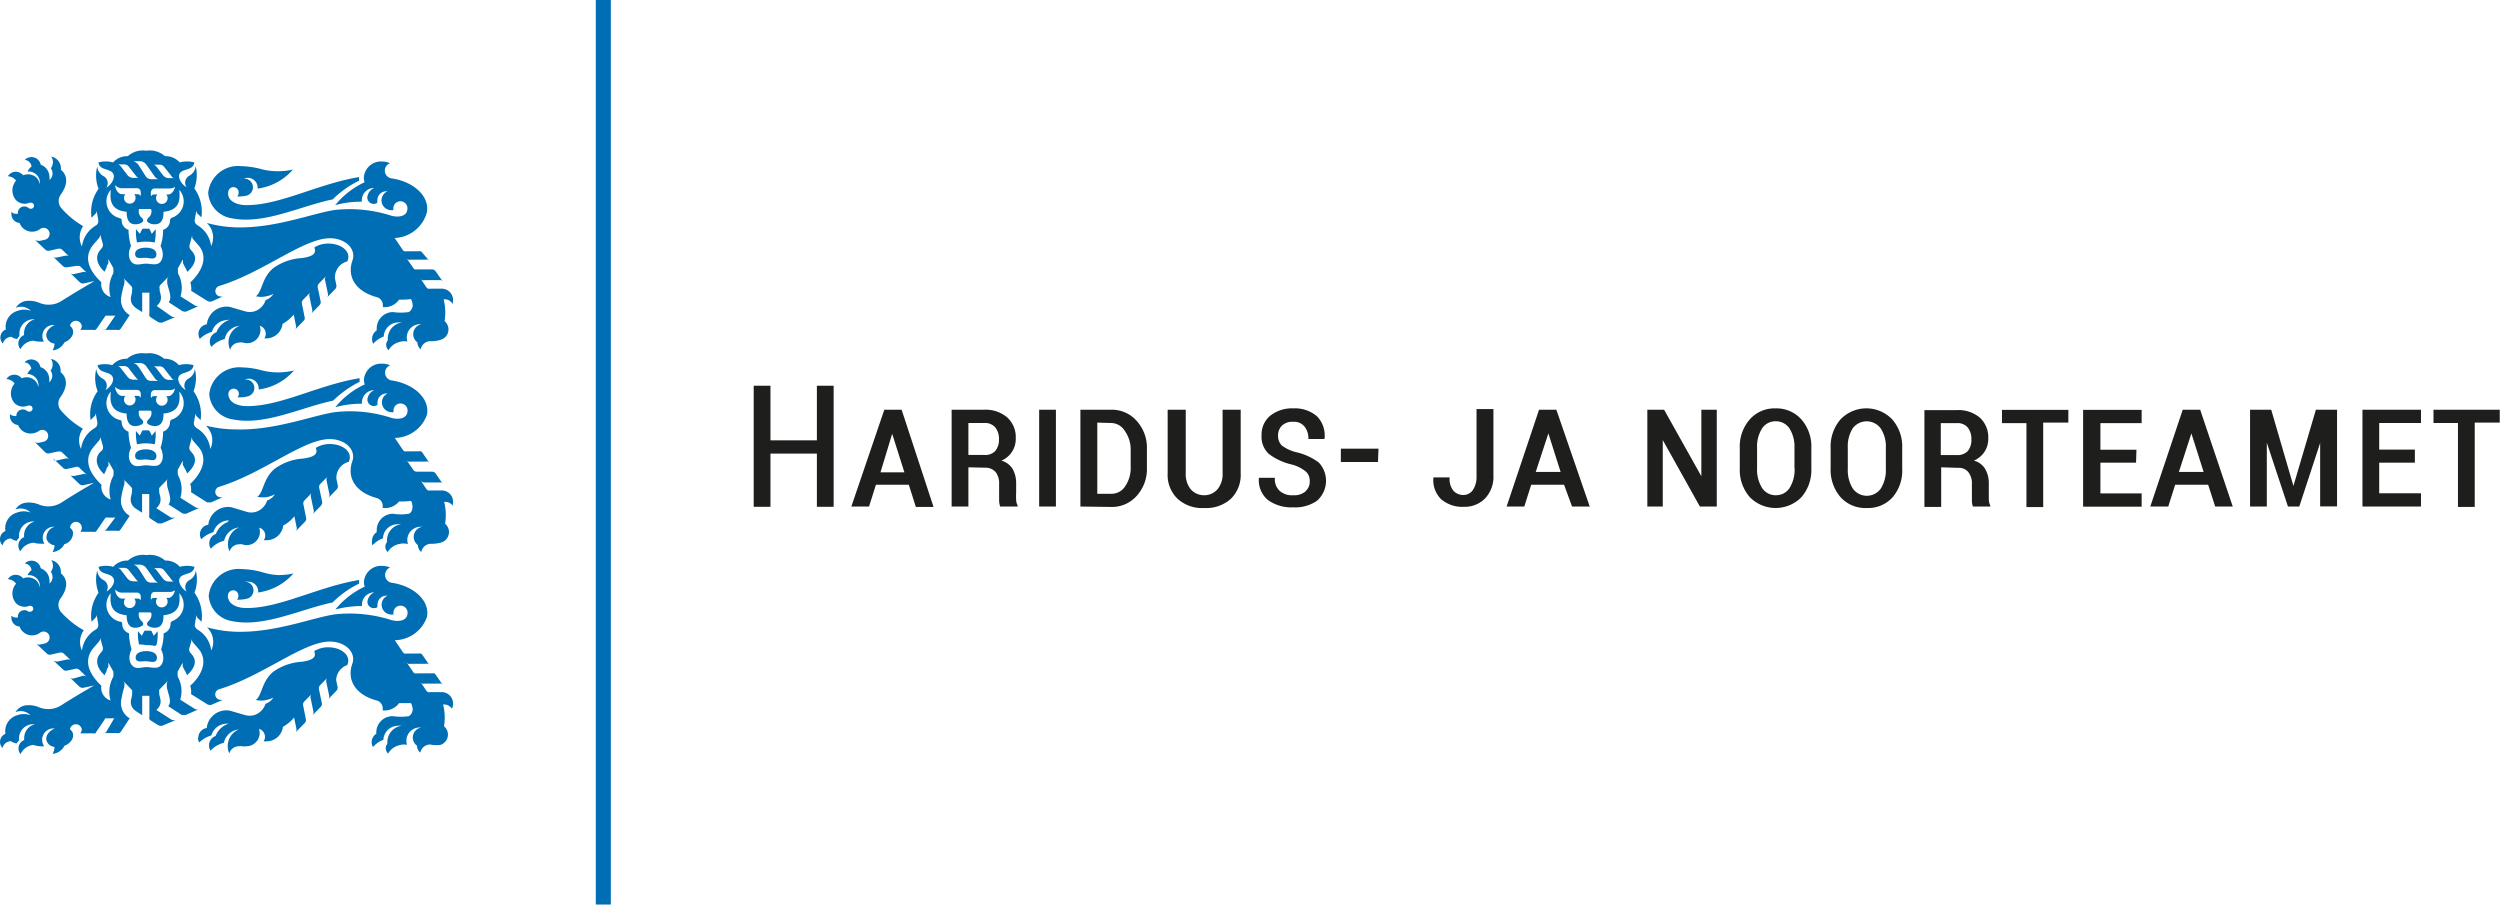
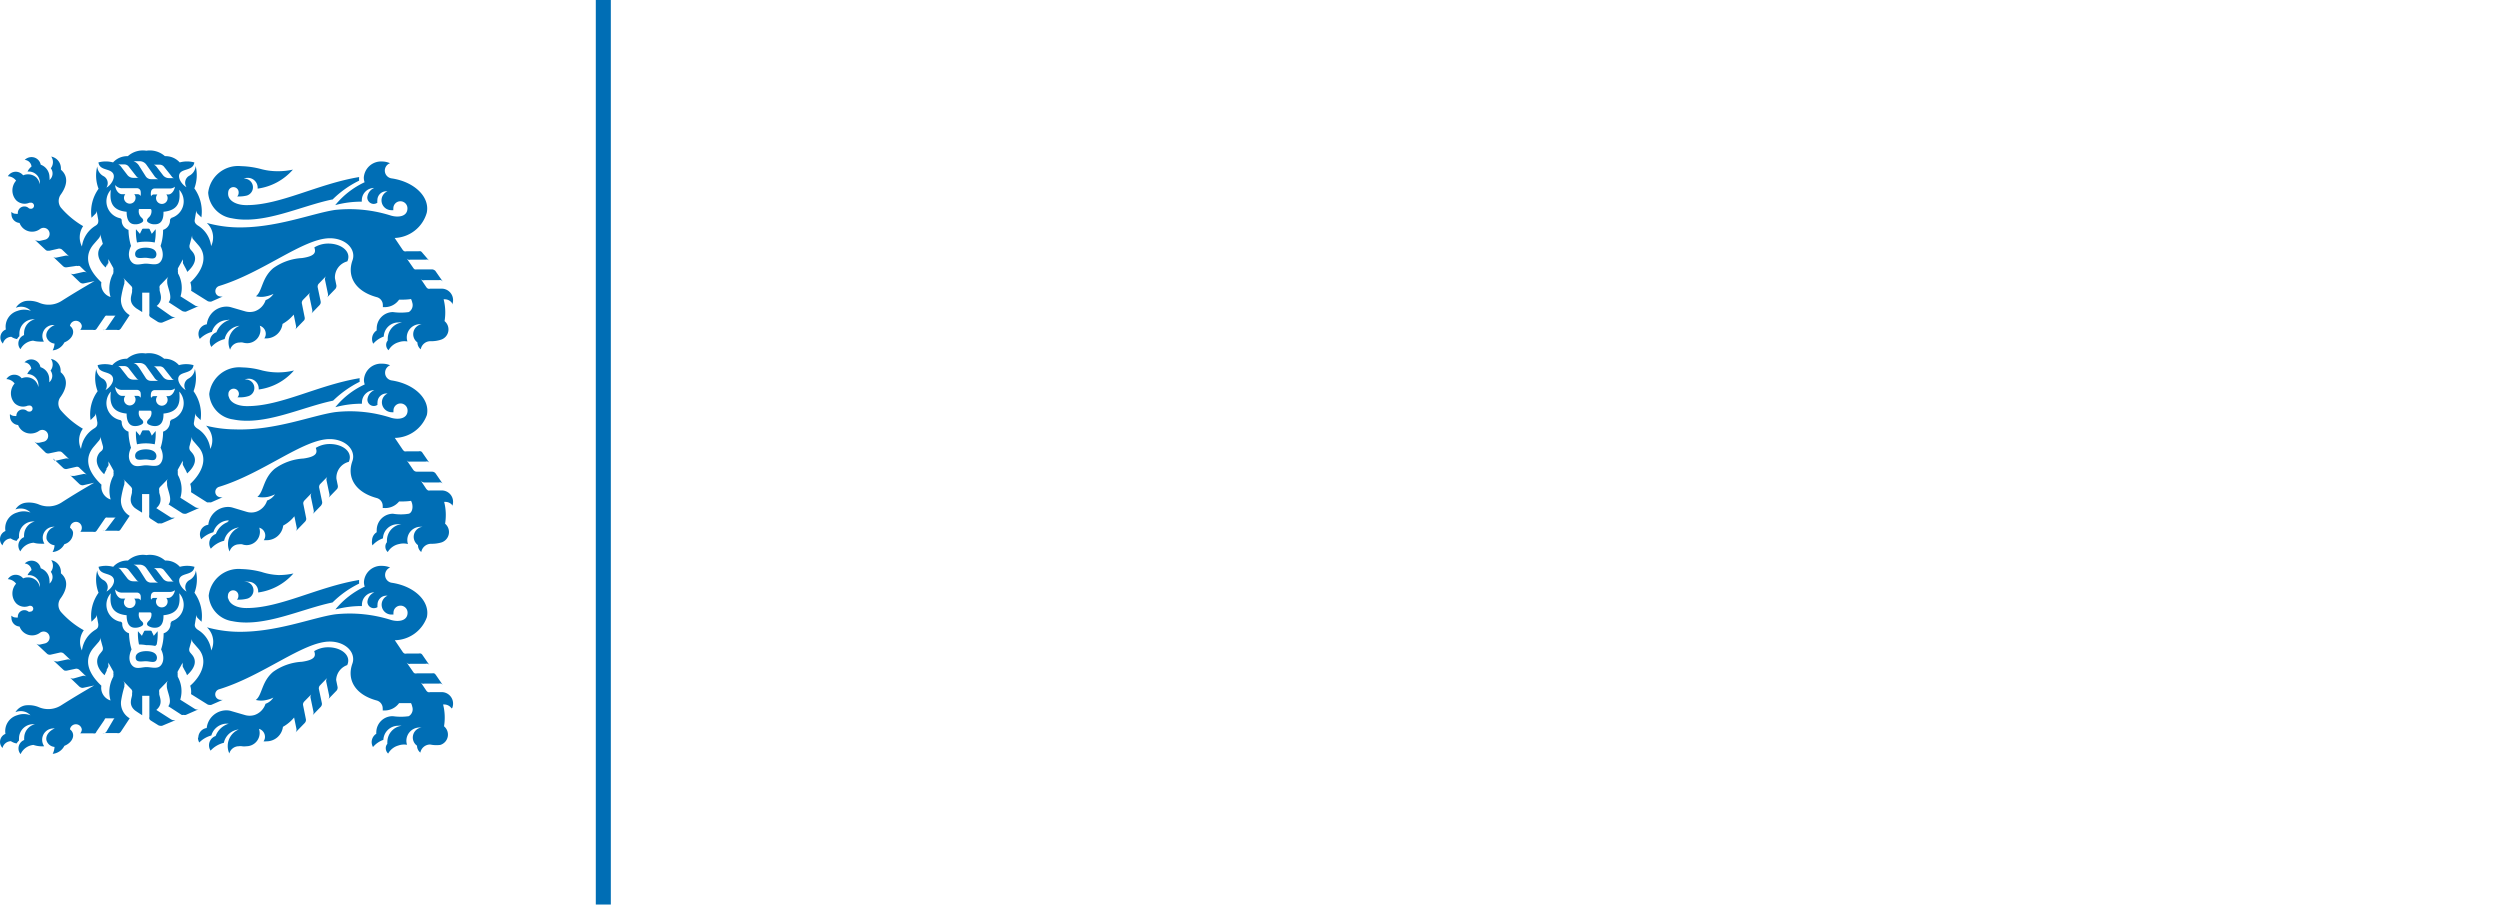
<svg xmlns="http://www.w3.org/2000/svg" id="Layer_1" data-name="Layer 1" viewBox="0 0 187.94 68.03">
  <defs>
    <style>.cls-1{fill:#1e1e1c;}.cls-2{fill:#006eb5;}</style>
  </defs>
-   <path class="cls-1" d="M187.94,30.8h-5v1h1.84v6.31h1.26V31.77h1.88v-1Zm-6.4,3h-2.68v-2H182v-1h-4.4v7.28H182v-1h-3.14V34.78h2.68Zm-10.8-3h-1.59v7.28h1.26v-4.8h0L172,38.08h.85l1.57-4.78h0v4.77h1.27V30.8h-1.59l-1.69,5.73h0Zm-6,1.78h0l.92,2.9H163.8Zm1.79,5.5h1.32L165.4,30.8h-1.31l-2.44,7.28H163l.52-1.64H166Zm-5.92-4.27H157.9v-2H161v-1h-4.4v7.28H161v-1H157.9V34.78h2.68Zm-5.11-3h-5v1h1.84v6.31h1.26V31.77h1.89v-1Zm-9.57,1h1.17a1,1,0,0,1,.83.33,1.37,1.37,0,0,1,.27.89,1.3,1.3,0,0,1-.27.88,1.07,1.07,0,0,1-.83.3H145.9v-2.4Zm1.28,3.36a.93.93,0,0,1,.76.32,1.36,1.36,0,0,1,.27.9V37c0,.22,0,.43,0,.64a1.22,1.22,0,0,0,.08.44h1.3V38a1.14,1.14,0,0,1-.11-.41c0-.19,0-.38,0-.56v-.67a2.09,2.09,0,0,0-.27-1.1,1.37,1.37,0,0,0-.85-.63,1.84,1.84,0,0,0,.8-.67,1.76,1.76,0,0,0,.28-1,2,2,0,0,0-.63-1.56,2.5,2.5,0,0,0-1.74-.57h-2.43v7.28h1.26V35.13Zm-5.44.07a2.59,2.59,0,0,1-.38,1.49,1.29,1.29,0,0,1-2.1,0,2.59,2.59,0,0,1-.38-1.49V33.67a2.54,2.54,0,0,1,.37-1.47,1.31,1.31,0,0,1,2.1,0,2.47,2.47,0,0,1,.39,1.47V35.2ZM143,33.68a3.08,3.08,0,0,0-.75-2.15,2.69,2.69,0,0,0-3.89,0,3.12,3.12,0,0,0-.74,2.15V35.2a3.14,3.14,0,0,0,.74,2.17,2.52,2.52,0,0,0,2,.82,2.47,2.47,0,0,0,1.93-.82A3.1,3.1,0,0,0,143,35.2Zm-8.09,1.52a2.59,2.59,0,0,1-.38,1.49,1.2,1.2,0,0,1-1,.54,1.22,1.22,0,0,1-1.06-.54,2.59,2.59,0,0,1-.38-1.49V33.67a2.54,2.54,0,0,1,.38-1.47,1.2,1.2,0,0,1,1-.53,1.22,1.22,0,0,1,1.05.53,2.54,2.54,0,0,1,.38,1.47V35.2Zm1.26-1.52a3.08,3.08,0,0,0-.75-2.15,2.51,2.51,0,0,0-1.94-.83,2.48,2.48,0,0,0-1.94.83,3.08,3.08,0,0,0-.75,2.15V35.2a3.1,3.1,0,0,0,.75,2.17,2.72,2.72,0,0,0,3.89,0,3.14,3.14,0,0,0,.74-2.17Zm-7-2.88h-1.27v5h0l-2.8-5h-1.26v7.28H125v-5h0l2.79,5h1.27V30.8Zm-12.77,1.78h0l.92,2.9h-1.87Zm1.78,5.5h1.33L117,30.8h-1.3l-2.44,7.28h1.33l.52-1.64h2.47ZM111,35.83a1.76,1.76,0,0,1-.27,1,.85.85,0,0,1-.69.38,1,1,0,0,1-.78-.32,1.39,1.39,0,0,1-.28-1h-1.22v0a2,2,0,0,0,.59,1.65,2.45,2.45,0,0,0,1.7.56,2.13,2.13,0,0,0,1.6-.64,2.35,2.35,0,0,0,.62-1.71v-5H111v5Zm-7.37-2.1H100.8v1h2.79Zm-5.47,3.2a1.31,1.31,0,0,1-.94.3,1.39,1.39,0,0,1-1-.31,1.2,1.2,0,0,1-.38-1H94.64l0,0a1.93,1.93,0,0,0,.68,1.67,3,3,0,0,0,1.88.55A2.9,2.9,0,0,0,99,37.65a2,2,0,0,0,.14-2.88A4.5,4.5,0,0,0,97.47,34a2.91,2.91,0,0,1-1.12-.52,1,1,0,0,1-.27-.73,1,1,0,0,1,.28-.74,1.1,1.1,0,0,1,.85-.3,1,1,0,0,1,.86.36,1.42,1.42,0,0,1,.29.93h1.21l0,0A2.06,2.06,0,0,0,99,31.29a2.54,2.54,0,0,0-1.77-.59,2.63,2.63,0,0,0-1.75.56,1.83,1.83,0,0,0-.64,1.46,1.75,1.75,0,0,0,.54,1.4,4.51,4.51,0,0,0,1.73.8,2.85,2.85,0,0,1,1.06.53.93.93,0,0,1,.29.72.94.94,0,0,1-.32.76M91.91,30.8v4.77a1.77,1.77,0,0,1-.39,1.22,1.31,1.31,0,0,1-1,.44,1.34,1.34,0,0,1-1-.44,1.82,1.82,0,0,1-.38-1.22V30.8H87.78v4.78a2.48,2.48,0,0,0,.75,1.92,2.73,2.73,0,0,0,2,.69,2.77,2.77,0,0,0,2-.69,2.51,2.51,0,0,0,.74-1.92V30.8Zm-8.37,1a1.21,1.21,0,0,1,1,.57A2.4,2.4,0,0,1,85,33.78v1.31a2.42,2.42,0,0,1-.41,1.46,1.21,1.21,0,0,1-1,.57H82.49V31.77Zm0,6.31a2.47,2.47,0,0,0,1.91-.83,3,3,0,0,0,.77-2.15V33.79a3,3,0,0,0-.77-2.15,2.48,2.48,0,0,0-1.91-.84H81.22v7.28ZM79.38,30.8H78.12v7.28h1.26Zm-6.58,1H74a1,1,0,0,1,.82.33,1.37,1.37,0,0,1,.28.89,1.31,1.31,0,0,1-.28.88,1,1,0,0,1-.82.3H72.8Zm1.27,3.36a1,1,0,0,1,.77.32,1.36,1.36,0,0,1,.27.9V37c0,.22,0,.43,0,.64a1.49,1.49,0,0,0,.08.44h1.31V38a1,1,0,0,1-.11-.41,5.4,5.4,0,0,1,0-.56v-.67a2.18,2.18,0,0,0-.26-1.1,1.43,1.43,0,0,0-.85-.63,1.76,1.76,0,0,0,1.08-1.68,2,2,0,0,0-.63-1.56A2.5,2.5,0,0,0,74,30.8H71.54v7.28H72.8V35.13Zm-7-2.55h0l.92,2.9H66.19Zm1.78,5.5h1.33L67.78,30.8h-1.3L64,38.08h1.33l.52-1.64h2.47ZM62.67,29H61.41V33.1H57.92V29H56.66v9.1h1.26v-4h3.49v4h1.26Z" transform="translate(0)" />
-   <path class="cls-2" d="M14.88,55.45a.79.79,0,0,0,.1.37,2,2,0,0,1,.91-.53,1.22,1.22,0,0,1,1.18-.89h.14a1.53,1.53,0,0,0-1,.93.74.74,0,0,0-.38,1.1,2,2,0,0,1,1-.59,1.27,1.27,0,0,1,1.12-1,1.34,1.34,0,0,0-.83,1.24,1.31,1.31,0,0,0,.12.56.74.74,0,0,1,.71-.54.69.69,0,0,1,.24,0,1.14,1.14,0,0,0,.33,0,1,1,0,0,0,1-1,1.06,1.06,0,0,0-.05-.31.63.63,0,0,1,.45.6.55.55,0,0,1-.11.34.82.82,0,0,0,.22,0,1.24,1.24,0,0,0,1.24-1.09,3,3,0,0,0,.84-.7l.17.83a.29.29,0,0,1,0,.16.28.28,0,0,1-.08.15l.7-.72a.38.38,0,0,0,.09-.15.33.33,0,0,0,0-.17l-.2-1a.29.29,0,0,1,0-.16.38.38,0,0,1,.09-.15l.55-.56a.29.29,0,0,0-.08.14.33.33,0,0,0,0,.17l.21,1a.32.32,0,0,1,0,.17.29.29,0,0,1-.08.14l.63-.65a.39.39,0,0,0,.08-.14.33.33,0,0,0,0-.17l-.21-1a.32.32,0,0,1,0-.17.29.29,0,0,1,.08-.14l.55-.57a.37.37,0,0,0-.08.15.32.32,0,0,0,0,.17l.21,1a.33.33,0,0,1,0,.17.29.29,0,0,1-.08.14l.63-.65a.31.31,0,0,0,.08-.15.32.32,0,0,0,0-.17l-.1-.49A1.24,1.24,0,0,1,26.1,50a.77.77,0,0,0,.08-.34c0-.56-.67-1-1.51-1a2,2,0,0,0-1.05.29c.11.32.14.65-.93.8a4.08,4.08,0,0,0-2.16.76c-.88.75-.81,1.74-1.3,2.11a1.67,1.67,0,0,0,.8,0,2,2,0,0,0,.52-.18,1.17,1.17,0,0,1-.59.47,1.31,1.31,0,0,1-.82.84,1.27,1.27,0,0,1-.74,0l-1-.29a1.23,1.23,0,0,0-.39-.06,1.49,1.49,0,0,0-1.47,1.33.73.73,0,0,0-.63.73M25,15a7.47,7.47,0,0,1,2-1.42,1.24,1.24,0,0,1,0-.27h0c-3.13.52-5.94,2.12-8.48,2.11-.71,0-1.27-.28-1.36-.73a.82.82,0,0,1,0-.27.39.39,0,0,1,.78.08.39.39,0,0,1-.11.27H18a2.45,2.45,0,0,0,.56-.07.65.65,0,0,0-.17-1.27h-.06a.72.72,0,0,1,.29-.06.74.74,0,0,1,.75.75v.06a4.28,4.28,0,0,0,2.65-1.43,5.09,5.09,0,0,1-1.13.12,4.68,4.68,0,0,1-1.26-.16,6.47,6.47,0,0,0-1.51-.22,2.26,2.26,0,0,0-2.47,2,2.08,2.08,0,0,0,1.79,1.92c2.37.49,5.16-.92,7.52-1.41M11.63,18.23a4,4,0,0,0,.07-1l-.29.35a2.71,2.71,0,0,0-.14-.29c0-.06-.06-.1-.1-.1l-.09,0h-.24l-.08,0s-.07,0-.1.1a2.71,2.71,0,0,0-.14.29l-.3-.35a4.06,4.06,0,0,0,.08,1,3,3,0,0,1,.66-.06,3,3,0,0,1,.67.06m.13.9c0-.38-.4-.51-.8-.51s-.83.13-.8.51.48.24.8.25.76.21.8-.25m1.15-2.73a.16.16,0,0,0-.13.15.74.74,0,0,1-.52.73,3.78,3.78,0,0,1-.19,1.21c.35.72.08,1.22-.19,1.33s-.61,0-.91,0-.65.14-.92,0-.54-.61-.2-1.33a4.43,4.43,0,0,1-.19-1.21.73.73,0,0,1-.51-.73A.17.17,0,0,0,9,16.4a1.3,1.3,0,0,1-.67-2.13c-.06.64-.11,1.53,1.19,1.65,0,.74.3.94.63.94a.84.84,0,0,0,.49-.12c.24-.13.08-.32,0-.38a.63.63,0,0,1-.2-.59s0-.06,0-.06h.88s0,0,.06.06a.63.63,0,0,1-.21.59c-.06.06-.23.25,0,.38a.81.81,0,0,0,.49.12c.33,0,.65-.19.63-.94,1.3-.12,1.24-1,1.19-1.65a1.3,1.3,0,0,1-.67,2.13m.35-2.47c0,.33-.24.69-.51.69H12.5a.38.38,0,0,1,.1.27.43.43,0,0,1-.43.44.44.44,0,0,1-.44-.44.43.43,0,0,1,.1-.27h-.26a.22.22,0,0,0-.21.14.81.81,0,0,1,0-.38.27.27,0,0,1,.24-.21h1.15a.62.62,0,0,0,.51-.24m-.15-.54h-.4a.57.57,0,0,1-.45-.21l-.46-.6a.55.55,0,0,0-.23-.2H12a.42.42,0,0,1,.35.18l.48.6c.1.13.13.21.26.23m-2.08-1,.58.82a.67.67,0,0,0,.3.26h-.53a.48.48,0,0,1-.42-.24l-.45-.71a.83.83,0,0,0-.45-.4h.5a.62.62,0,0,1,.47.27m-1.32.15.47.6c.11.13.14.21.27.23h-.4a.56.56,0,0,1-.45-.21l-.46-.6a.55.55,0,0,0-.23-.2h.45a.42.42,0,0,1,.35.18m-.29,2.06H9.17c-.27,0-.51-.36-.51-.69a.64.64,0,0,0,.52.24h1.14a.28.28,0,0,1,.25.21,1.2,1.2,0,0,1,0,.38.24.24,0,0,0-.22-.14h-.26a.38.38,0,0,1,.1.27.43.43,0,0,1-.43.44.44.44,0,0,1-.44-.44.43.43,0,0,1,.1-.27M8,20.06l.14-.27a.32.32,0,0,0,0-.16.42.42,0,0,0,0-.16l.38.68a.47.47,0,0,1,0,.16.32.32,0,0,1,0,.16l0,.07a2.34,2.34,0,0,0-.21,1.79,1,1,0,0,1-.69-1.11c-1.06-1-1.32-2-.57-2.87l.39-.45a.55.55,0,0,0,.08-.15.33.33,0,0,0,0-.17l.21.75a.48.48,0,0,1,0,.17.28.28,0,0,1-.08.15l-.11.14c-.4.46-.29,1.08.32,1.64.07-.16.11-.24.18-.37M34,22.89a.88.88,0,0,0,.06-.33.86.86,0,0,0-.85-.86h-.87a.29.29,0,0,1-.16,0,.33.33,0,0,1-.13-.11l-.43-.64a.28.28,0,0,0,.13.11.27.27,0,0,0,.16,0H33a.42.42,0,0,1,.16,0,.69.69,0,0,1,.13.11l-.53-.76a.25.25,0,0,0-.12-.11.33.33,0,0,0-.16-.05H31.34a.47.47,0,0,1-.16,0,.34.34,0,0,1-.12-.12l-.5-.72a.33.33,0,0,0,.13.11.29.29,0,0,0,.16,0H32a.29.29,0,0,1,.16,0,.45.45,0,0,1,.13.11L31.75,19a.43.43,0,0,0-.12-.11.47.47,0,0,0-.17,0h-.9a.29.29,0,0,1-.16,0,.33.33,0,0,1-.13-.11l-.6-.89A2.61,2.61,0,0,0,32.08,16c.26-1.19-.93-2.34-2.64-2.59a.59.59,0,0,1-.12-1.14,1.5,1.5,0,0,0-.6-.13,1.3,1.3,0,0,0-1.37,1.21,1,1,0,0,0,.06.35,6.3,6.3,0,0,0-2.21,1.72,7.57,7.57,0,0,1,2-.26.31.31,0,0,1,0-.1.93.93,0,0,1,.93-.93h0a.86.86,0,0,0-.52.72.49.49,0,0,0,.48.48.52.52,0,0,0,.28-.09.63.63,0,0,1,0-.19.67.67,0,0,1,.67-.67h.09a.74.74,0,0,0,.32,1.42h.12a.66.66,0,0,1,0-.14.53.53,0,0,1,1.06,0c0,.64-.71.7-1.23.55a10.29,10.29,0,0,0-4.2-.43c-1.72.25-4.53,1.41-7.52,1.31a9.29,9.29,0,0,1-2.13-.33,2.35,2.35,0,0,1,.19.22,1.49,1.49,0,0,1,.13,1.52,2.1,2.1,0,0,0-1-1.55c-.19-.13-.26-.26-.23-.43l.13-.77a.29.29,0,0,0,0,.16.28.28,0,0,0,.08.15l.29.28a3,3,0,0,0-.53-2.18,2.83,2.83,0,0,0,.1-1.68.9.9,0,0,1-.46.72.6.6,0,0,0-.23.87c-.31-.15-.73-.72-.49-1.06s1-.19,1.08-.8a2.09,2.09,0,0,0-1.1,0,1.43,1.43,0,0,0-1.11-.47,1.72,1.72,0,0,0-1.4-.41,1.69,1.69,0,0,0-1.39.41,1.43,1.43,0,0,0-1.11.47,2.09,2.09,0,0,0-1.1,0c.09.61.81.44,1.08.8S8.26,14,8,14.1a.6.6,0,0,0-.24-.87.9.9,0,0,1-.45-.72,2.75,2.75,0,0,0,.1,1.68,3,3,0,0,0-.53,2.18l.28-.28a.29.29,0,0,0,.09-.15.29.29,0,0,0,0-.16l.14.77c0,.17,0,.3-.23.43a2.14,2.14,0,0,0-1,1.55A1.51,1.51,0,0,1,6.25,17a6.49,6.49,0,0,1-1.67-1.39.83.83,0,0,1,0-1c.47-.66.58-1.36,0-1.85v-.1a.9.9,0,0,0-.73-.89.74.74,0,0,1,.13.41.76.76,0,0,1-.16.47.64.64,0,0,1-.1.88.75.75,0,0,0,0-.21,1,1,0,0,0-.66-.94.7.7,0,0,0-.69-.57.72.72,0,0,0-.51.21.56.56,0,0,1,.51.5,1,1,0,0,0-.3.38h0A.84.84,0,0,1,3,13.7c0,.05,0,.11,0,.16a1.08,1.08,0,0,0-.26-.51.94.94,0,0,0-1-.17.72.72,0,0,0-.55-.27.7.7,0,0,0-.6.34.82.82,0,0,1,.62.33,1.11,1.11,0,0,0,0,1.47.9.9,0,0,0,1,.19h.07a.23.23,0,1,1,0,.45.2.2,0,0,1-.14-.06.47.47,0,0,0-.31-.11.49.49,0,0,0-.49.49v.06a.32.32,0,0,1-.14,0,.44.44,0,0,1-.34-.14.51.51,0,0,0,0,.17.66.66,0,0,0,.61.66,1,1,0,0,0,1.55.45.45.45,0,0,1,.71.37.45.45,0,0,1-.35.44l-.35.08a.32.32,0,0,1-.17,0A.37.37,0,0,1,2.59,18l.81.76a.42.42,0,0,0,.14.09h.17l.66-.15a.29.29,0,0,1,.16,0,.28.28,0,0,1,.15.08l.55.53a.42.42,0,0,0-.14-.09.49.49,0,0,0-.17,0l-.66.14a.29.29,0,0,1-.16,0A.36.36,0,0,1,4,19.31l.74.7a.39.39,0,0,0,.14.08.48.48,0,0,0,.17,0L5.66,20a.29.29,0,0,1,.16,0A.36.36,0,0,1,6,20l.55.53a.29.29,0,0,0-.14-.08.33.33,0,0,0-.17,0l-.66.15a.33.33,0,0,1-.17,0,.29.29,0,0,1-.14-.08l.73.7a.37.37,0,0,0,.15.08.33.33,0,0,0,.17,0l.79-.17c-.77.44-1.59.93-2.46,1.48a1.81,1.81,0,0,1-1.73.14,2,2,0,0,0-1-.12,1.1,1.1,0,0,0-.73.51,1,1,0,0,1,.39-.08,1,1,0,0,1,.74.31,1.43,1.43,0,0,0-1,0,1.24,1.24,0,0,0-.88,1.4.64.64,0,0,0-.41.6.63.63,0,0,0,.19.46.67.67,0,0,1,.63-.51,1.17,1.17,0,0,0,.43.17,1.24,1.24,0,0,1,.18-.22.81.81,0,0,1,0-.16A1.07,1.07,0,0,1,2.49,24h.15a1.07,1.07,0,0,0-.83,1,1.11,1.11,0,0,0,0,.19.68.68,0,0,0-.43.63.63.63,0,0,0,.16.43,1.19,1.19,0,0,1,.95-.64,2,2,0,0,0,.49.07,1.66,1.66,0,0,0,.32,0A.83.83,0,0,1,4,24.43h.12c-.45.19-.72.57-.62.92a.71.71,0,0,0,.6.48,1.29,1.29,0,0,1-.14.51,1.1,1.1,0,0,0,.88-.6c.45-.18.74-.57.64-.93a.56.56,0,0,0-.22-.31v0a.45.45,0,0,1,.89,0,.45.45,0,0,1-.12.3H7a.32.32,0,0,0,.16,0,.25.25,0,0,0,.12-.11l.6-.88a.2.2,0,0,1,.08-.08.23.23,0,0,1,.11,0h.73a.2.2,0,0,0-.11,0,.2.2,0,0,0-.08.08l-.6.88a.28.28,0,0,1-.13.11.27.27,0,0,1-.16,0H8.8a.29.29,0,0,0,.16,0,.33.33,0,0,0,.13-.11l.66-1a1.33,1.33,0,0,1-.65-1.29,8.06,8.06,0,0,1,.25-1.09v-.11a.33.33,0,0,0,0-.17,1,1,0,0,0-.08-.14l.57.59a.3.3,0,0,1,.09.13.32.32,0,0,1,0,.17v.13c0,.24-.32.74.22,1.19a.82.82,0,0,0,.16.12l.38.24V22h.54v1.58a.3.3,0,0,0,0,.16.25.25,0,0,0,.11.12l.53.34a.43.43,0,0,0,.16.05.45.45,0,0,0,.16,0l1-.42a.45.45,0,0,1-.16,0,.44.44,0,0,1-.16-.06L11.78,23c.54-.45.24-.95.22-1.19l0-.13a.32.32,0,0,1,0-.17.31.31,0,0,1,.1-.13l.57-.59a.42.42,0,0,0-.1.31v.11c0,.4.44,1.11.11,1.51l1,.65a.3.3,0,0,0,.16.05.23.23,0,0,0,.16,0l1-.44a.34.34,0,0,1-.32,0l-1.11-.7a2.22,2.22,0,0,0-.19-1.73l0-.07a.41.41,0,0,1,0-.16.32.32,0,0,1,0-.16l.38-.68a.29.29,0,0,0,0,.16.3.3,0,0,0,0,.16l.14.27a2.55,2.55,0,0,1,.18.37c.62-.56.76-1.1.36-1.55l-.12-.14a.51.51,0,0,1-.07-.15.49.49,0,0,1,0-.17l.2-.75a.43.43,0,0,0,0,.16.28.28,0,0,0,.08.15l.39.45c.75.86.29,1.95-.61,2.79a1.49,1.49,0,0,1,.06.63l1.2.75a.31.31,0,0,0,.16.06.45.45,0,0,0,.16,0l.86-.38a.38.38,0,0,1-.16,0,.4.4,0,0,1-.4-.4.41.41,0,0,1,.28-.39c3.3-1,6.34-3.59,8.33-3.59,1,0,1.76.59,1.76,1.32a1,1,0,0,1-.06.34c-.43,1.19.19,2.33,1.83,2.77a.61.61,0,0,1,.45.59.78.78,0,0,1,0,.16h.11A1.31,1.31,0,0,0,30,22.53c.28,0,.59,0,.9-.05a1,1,0,0,1,.09.26.61.61,0,0,1-.26.72,4.29,4.29,0,0,1-1.19,0,1.23,1.23,0,0,0-1.22,1.23.76.76,0,0,0,0,.15.76.76,0,0,0-.26,1,1.89,1.89,0,0,1,.79-.54,1.1,1.1,0,0,1,1.11-1.06,1.09,1.09,0,0,1,.26,0,1.24,1.24,0,0,0-1.07,1.22.66.66,0,0,0,0,.14.48.48,0,0,0-.12.33.54.54,0,0,0,.18.4,1.26,1.26,0,0,1,.75-.6,1.32,1.32,0,0,1,.67-.06.94.94,0,0,1-.05-.3,1,1,0,0,1,1-1h.14a.76.76,0,0,0-.34,1.37v0a.67.67,0,0,0,.25.52.74.74,0,0,1,.74-.61,2.29,2.29,0,0,0,.77-.11.81.81,0,0,0,.28-1.4,4,4,0,0,0-.07-1.64h.09a.66.66,0,0,1,.55.3m-16.81,7a.88.88,0,0,1,0-.28.4.4,0,0,1,.39-.3.39.39,0,0,1,.39.39.36.36,0,0,1-.11.26l.23,0a2,2,0,0,0,.56-.08.64.64,0,0,0-.17-1.26h-.06a.72.72,0,0,1,.29-.06.75.75,0,0,1,.75.75v.06a4.23,4.23,0,0,0,2.65-1.43,5,5,0,0,1-2.39,0,6,6,0,0,0-1.51-.23,2.27,2.27,0,0,0-2.47,2,2.07,2.07,0,0,0,1.79,1.91c2.37.49,5.16-.92,7.52-1.41a7.94,7.94,0,0,1,2-1.42,1.12,1.12,0,0,1,0-.27h0c-3.13.51-5.94,2.12-8.48,2.1-.71,0-1.27-.27-1.36-.72m-.07-5.77h.14a1.57,1.57,0,0,0-1,.94.74.74,0,0,0-.38,1.1,2,2,0,0,1,1-.59,1.27,1.27,0,0,1,1.12-1,1.34,1.34,0,0,0-.83,1.24,1.31,1.31,0,0,0,.12.56.74.74,0,0,1,.71-.54.69.69,0,0,1,.24,0,1.2,1.2,0,0,0,.33.05,1,1,0,0,0,1-1,1.06,1.06,0,0,0-.05-.31.63.63,0,0,1,.45.6.61.61,0,0,1-.11.35H20a1.24,1.24,0,0,0,1.24-1.09,3,3,0,0,0,.84-.7l.17.83a.33.33,0,0,1,0,.17.29.29,0,0,1-.08.14l.7-.72A.46.46,0,0,0,22.9,24a.29.29,0,0,0,0-.16l-.2-1a.29.29,0,0,1,0-.16.38.38,0,0,1,.09-.15l.55-.56a.29.29,0,0,0-.08.14.33.33,0,0,0,0,.17l.21,1a.32.32,0,0,1,0,.17.29.29,0,0,1-.08.14l.63-.65a.39.39,0,0,0,.08-.14.33.33,0,0,0,0-.17l-.21-1a.32.32,0,0,1,0-.17.29.29,0,0,1,.08-.14l.55-.57a.37.37,0,0,0-.08.15.32.32,0,0,0,0,.17l.21,1a.33.33,0,0,1,0,.17.29.29,0,0,1-.08.14l.63-.65a.31.31,0,0,0,.08-.15.32.32,0,0,0,0-.17l-.1-.49a1.24,1.24,0,0,1,.93-1.27.77.77,0,0,0,.08-.34c0-.56-.67-1-1.51-1a2,2,0,0,0-1.05.29c.11.32.14.65-.93.8a4.08,4.08,0,0,0-2.16.76c-.88.75-.81,1.74-1.3,2.11a1.67,1.67,0,0,0,.8,0,2,2,0,0,0,.52-.18,1.17,1.17,0,0,1-.59.47,1.31,1.31,0,0,1-.82.84,1.27,1.27,0,0,1-.74,0l-1-.29a1.23,1.23,0,0,0-.39-.06,1.49,1.49,0,0,0-1.47,1.33.73.73,0,0,0-.63.73.79.79,0,0,0,.1.37,2,2,0,0,1,.91-.53,1.23,1.23,0,0,1,1.18-.89M11.63,33.4a4.07,4.07,0,0,0,.07-1l-.29.35a3.1,3.1,0,0,0-.14-.3s-.06-.09-.1-.1a.19.19,0,0,1-.09,0h-.24a.19.19,0,0,1-.08,0s-.07,0-.1.1a3.1,3.1,0,0,0-.14.3l-.3-.35a4.1,4.1,0,0,0,.08,1,3.19,3.19,0,0,1,1.33,0m.13.9c0-.38-.4-.52-.8-.52s-.83.14-.8.52.48.24.8.24.76.22.8-.24m1.15-2.73a.16.16,0,0,0-.13.15.76.76,0,0,1-.52.73,3.83,3.83,0,0,1-.19,1.21c.35.71.08,1.22-.19,1.32s-.61,0-.91,0-.65.14-.92,0-.54-.61-.2-1.32a4.49,4.49,0,0,1-.19-1.21.75.75,0,0,1-.51-.73A.17.17,0,0,0,9,31.57a1.3,1.3,0,0,1-.67-2.13c-.06.63-.11,1.53,1.19,1.65,0,.74.3.94.63.94a1,1,0,0,0,.49-.12c.24-.13.08-.33,0-.39a.63.63,0,0,1-.2-.59s0-.06,0-.06h.88s0,0,.06.06a.63.63,0,0,1-.21.59c-.06.06-.23.26,0,.39a1,1,0,0,0,.49.12c.33,0,.65-.2.63-.94,1.3-.12,1.24-1,1.19-1.65a1.3,1.3,0,0,1-.67,2.13m.35-2.47c0,.32-.24.68-.51.68H12.5a.42.42,0,0,1,.1.28.44.44,0,0,1-.43.44.44.44,0,0,1-.44-.44.48.48,0,0,1,.1-.28h-.26a.22.22,0,0,0-.21.15.85.85,0,0,1,0-.39.27.27,0,0,1,.24-.21h1.15a.64.64,0,0,0,.51-.23m-.15-.54h-.4a.58.58,0,0,1-.45-.22l-.46-.59a.58.58,0,0,0-.23-.21H12a.42.42,0,0,1,.35.18l.48.61c.1.12.13.21.26.23m-2.08-1,.58.81a.61.61,0,0,0,.3.26h-.53a.46.46,0,0,1-.42-.24l-.45-.7c-.18-.26-.25-.33-.45-.4h.5a.59.59,0,0,1,.47.27m-1.32.14.47.61c.11.12.14.21.27.23h-.4a.56.56,0,0,1-.45-.22l-.46-.59a.58.58,0,0,0-.23-.21h.45a.42.42,0,0,1,.35.18m-.29,2.06H9.17c-.27,0-.51-.36-.51-.68a.66.66,0,0,0,.52.23h1.14a.28.28,0,0,1,.25.21,1.26,1.26,0,0,1,0,.39.24.24,0,0,0-.22-.15h-.26a.42.42,0,0,1,.1.28.44.44,0,0,1-.43.44.44.44,0,0,1-.44-.44.45.45,0,0,1,.1-.28M8,35.23,8.15,35a.29.29,0,0,0,0-.16.47.47,0,0,0,0-.16l.38.68a.47.47,0,0,1,0,.16.33.33,0,0,1,0,.17l0,.07a2.34,2.34,0,0,0-.21,1.79,1,1,0,0,1-.69-1.11c-1.06-1-1.32-2-.57-2.87l.39-.46a.36.36,0,0,0,.08-.15.29.29,0,0,0,0-.16l.21.75a.49.49,0,0,1,0,.17.37.37,0,0,1-.08.15L7.51,34c-.4.46-.29,1.09.32,1.65.07-.16.11-.24.18-.37M34,38.05a.88.88,0,0,0,.06-.33.85.85,0,0,0-.85-.85h-.87a.42.42,0,0,1-.16,0,.69.69,0,0,1-.13-.11l-.43-.65a.35.35,0,0,0,.29.16H33a.29.29,0,0,1,.16,0,.33.33,0,0,1,.13.11l-.53-.77a.33.33,0,0,0-.28-.15H31.34a.33.33,0,0,1-.28-.15l-.5-.73a.49.49,0,0,0,.13.12.42.42,0,0,0,.16,0H32a.29.29,0,0,1,.16,0,.33.33,0,0,1,.13.11l-.53-.77a.25.25,0,0,0-.12-.11.33.33,0,0,0-.17,0h-.9a.42.42,0,0,1-.16,0,.49.49,0,0,1-.13-.12l-.6-.89a2.61,2.61,0,0,0,2.41-1.72c.26-1.19-.93-2.34-2.64-2.6a.58.58,0,0,1-.5-.58.6.6,0,0,1,.38-.56,1.5,1.5,0,0,0-.6-.12,1.29,1.29,0,0,0-1.37,1.21,1,1,0,0,0,.06.35,6.16,6.16,0,0,0-2.21,1.71,7.57,7.57,0,0,1,2-.26.28.28,0,0,1,0-.09.93.93,0,0,1,.93-.93h0a.85.85,0,0,0-.52.71.48.48,0,0,0,.48.48.45.45,0,0,0,.28-.09.58.58,0,0,1,0-.19.67.67,0,0,1,.67-.66h.09a.73.73,0,0,0-.43.67.75.75,0,0,0,.75.74h.12a.57.57,0,0,1,0-.13.53.53,0,1,1,1.06,0c0,.64-.71.7-1.23.55a10,10,0,0,0-4.2-.43c-1.72.24-4.53,1.4-7.52,1.3A9.29,9.29,0,0,1,15.49,32a2.22,2.22,0,0,1,.19.23,1.49,1.49,0,0,1,.13,1.52,2.07,2.07,0,0,0-1-1.55c-.19-.14-.26-.27-.23-.44l.13-.77a.32.32,0,0,0,0,.17.29.29,0,0,0,.08.14l.29.28a3,3,0,0,0-.53-2.17,2.84,2.84,0,0,0,.1-1.68.9.9,0,0,1-.46.72.6.6,0,0,0-.23.87c-.31-.16-.73-.73-.49-1.06s1-.19,1.08-.81a2.05,2.05,0,0,0-1.1,0,1.4,1.4,0,0,0-1.11-.48,1.75,1.75,0,0,0-1.4-.4,1.72,1.72,0,0,0-1.39.4,1.4,1.4,0,0,0-1.11.48,2.06,2.06,0,0,0-1.1,0c.09.62.81.45,1.08.81s-.18.9-.49,1.06a.6.6,0,0,0-.24-.87.9.9,0,0,1-.45-.72,2.76,2.76,0,0,0,.1,1.68,2.93,2.93,0,0,0-.53,2.17l.28-.28a.31.31,0,0,0,.09-.14.32.32,0,0,0,0-.17l.14.77c0,.17,0,.3-.23.44a2.1,2.1,0,0,0-1,1.55,1.5,1.5,0,0,1,.14-1.52,6.46,6.46,0,0,1-1.67-1.4.81.81,0,0,1,0-1c.47-.66.58-1.37,0-1.85v-.11a.9.9,0,0,0-.73-.89.77.77,0,0,1,.13.42.76.76,0,0,1-.16.46.68.68,0,0,1,.13.39.64.64,0,0,1-.23.49.75.75,0,0,0,0-.21.94.94,0,0,0-.66-.93.7.7,0,0,0-.69-.58.69.69,0,0,0-.51.22.55.55,0,0,1,.51.49,1,1,0,0,0-.3.39h0a.83.83,0,0,1,.84.84c0,.05,0,.1,0,.15a1,1,0,0,0-.26-.5.92.92,0,0,0-1-.17.69.69,0,0,0-.55-.27.69.69,0,0,0-.6.33.82.82,0,0,1,.62.33,1.12,1.12,0,0,0,0,1.48.91.91,0,0,0,1,.18h.07a.23.23,0,1,1,0,.45.24.24,0,0,1-.14-.05.47.47,0,0,0-.31-.11.48.48,0,0,0-.49.49v0a.32.32,0,0,1-.14,0,.48.48,0,0,1-.34-.14.45.45,0,0,0,0,.16.66.66,0,0,0,.61.66,1,1,0,0,0,.95.64,1.09,1.09,0,0,0,.6-.18.44.44,0,0,1,.71.36.44.44,0,0,1-.35.44l-.35.08H2.74l-.15-.09L3.4,34a.29.29,0,0,0,.14.08.33.33,0,0,0,.17,0l.66-.14h.16a.36.36,0,0,1,.15.08l.55.53a.29.29,0,0,0-.14-.08.33.33,0,0,0-.17,0l-.66.15a.29.29,0,0,1-.16,0A.28.28,0,0,1,4,34.47l.74.7a.29.29,0,0,0,.14.08.32.32,0,0,0,.17,0l.66-.15a.29.29,0,0,1,.16,0A.28.28,0,0,1,6,35.2l.55.52a.29.29,0,0,0-.14-.08.33.33,0,0,0-.17,0l-.66.14H5.38a.42.42,0,0,1-.14-.09l.73.7a.37.37,0,0,0,.15.08.32.32,0,0,0,.17,0l.79-.18c-.77.44-1.59.93-2.46,1.49a1.84,1.84,0,0,1-1.73.13,2,2,0,0,0-1-.11,1.06,1.06,0,0,0-.73.5,1,1,0,0,1,.39-.07,1,1,0,0,1,.74.3,1.43,1.43,0,0,0-1,0,1.22,1.22,0,0,0-.88,1.39.66.66,0,0,0-.41.61A.64.64,0,0,0,.19,41a.67.67,0,0,1,.62-.52,1.14,1.14,0,0,0,.44.18.79.79,0,0,1,.18-.22.92.92,0,0,1,0-.16A1.07,1.07,0,0,1,2.49,39.2h.14a1.08,1.08,0,0,0-.82,1,1.1,1.1,0,0,0,0,.18.69.69,0,0,0-.43.64.72.72,0,0,0,.15.43,1.21,1.21,0,0,1,1-.65,1.61,1.61,0,0,0,.49.07,1.66,1.66,0,0,0,.32,0A.83.83,0,0,1,4,39.6h.11a.84.84,0,0,0-.61.92.72.72,0,0,0,.6.47,1.09,1.09,0,0,1-.15.51,1.09,1.09,0,0,0,.89-.59A.88.88,0,0,0,5.49,40a.58.58,0,0,0-.22-.32v0a.45.45,0,0,1,.44-.45.44.44,0,0,1,.44.45.46.46,0,0,1-.11.3H7a.47.47,0,0,0,.17,0,.34.34,0,0,0,.12-.12l.6-.88a.18.18,0,0,1,.08-.07.2.2,0,0,1,.11,0h.73a.2.2,0,0,0-.11,0,.28.28,0,0,0-.09.07L8,39.79a.69.69,0,0,1-.13.11.42.42,0,0,1-.16,0H8.8a.42.42,0,0,0,.16,0,.34.34,0,0,0,.12-.12l.67-1a1.33,1.33,0,0,1-.65-1.3,7.56,7.56,0,0,1,.25-1.08v-.11a.32.32,0,0,0,0-.17A1,1,0,0,0,9.26,36l.57.58a.42.42,0,0,1,.09.14.32.32,0,0,1,0,.17V37c0,.23-.32.73.22,1.19l.16.11.38.24V37.14h.54v1.58a.28.28,0,0,0,0,.16.25.25,0,0,0,.11.12l.53.34a.3.3,0,0,0,.16,0,.3.3,0,0,0,.16,0l1-.43a.23.23,0,0,1-.16,0,.3.3,0,0,1-.16,0l-1.11-.71c.54-.46.24-1,.22-1.19l0-.13a.32.32,0,0,1,0-.17.33.33,0,0,1,.1-.14l.57-.58a.34.34,0,0,0-.08.14.32.32,0,0,0,0,.17v.11c0,.39.44,1.11.11,1.51l1,.64a.31.31,0,0,0,.16.06.45.45,0,0,0,.16,0l1-.44a.45.45,0,0,1-.16,0,.44.44,0,0,1-.16-.06l-1.11-.7a2.21,2.21,0,0,0-.19-1.72l0-.07a.45.45,0,0,1,0-.16.35.35,0,0,1,0-.17l.38-.68a.32.32,0,0,0,0,.16.34.34,0,0,0,0,.17l.14.27a2.55,2.55,0,0,1,.18.37c.62-.56.76-1.1.36-1.56l-.12-.14a.35.35,0,0,1-.07-.15.48.48,0,0,1,0-.17l.2-.75a.49.49,0,0,0,0,.17.37.37,0,0,0,.08.15l.39.45c.75.85.29,1.95-.61,2.79a1.46,1.46,0,0,1,.06.62l1.2.76a.3.3,0,0,0,.16,0,.3.3,0,0,0,.16,0l.86-.38a.38.38,0,0,1-.16,0,.4.4,0,0,1-.12-.78c3.3-1,6.34-3.6,8.33-3.59,1,0,1.76.59,1.76,1.32a1,1,0,0,1-.06.34c-.43,1.19.19,2.33,1.83,2.77a.61.61,0,0,1,.45.59.88.88,0,0,1,0,.16h.11A1.33,1.33,0,0,0,30,37.7c.28,0,.59,0,.9-.05a.92.92,0,0,1,.09.25c.07.35-.05.66-.26.72a3.64,3.64,0,0,1-1.19,0,1.23,1.23,0,0,0-1.22,1.23.92.92,0,0,0,0,.16.74.74,0,0,0-.35.63A.71.71,0,0,0,28,41a1.87,1.87,0,0,1,.79-.53,1.1,1.1,0,0,1,1.11-1.06,1.09,1.09,0,0,1,.26,0,1.23,1.23,0,0,0-1.07,1.22.57.57,0,0,0,0,.13.5.5,0,0,0-.12.33.54.54,0,0,0,.18.41A1.27,1.27,0,0,1,30,40.9a1.31,1.31,0,0,1,.67,0,1,1,0,0,1-.05-.3,1,1,0,0,1,1-1h.14a.77.77,0,0,0-.66.76.78.78,0,0,0,.32.62v0a.67.67,0,0,0,.25.52.75.75,0,0,1,.74-.62,2.61,2.61,0,0,0,.77-.1.82.82,0,0,0,.28-1.41,4,4,0,0,0-.07-1.64h.09a.65.65,0,0,1,.55.29M17.14,45a.82.82,0,0,1,0-.27.39.39,0,0,1,.78.08.37.37,0,0,1-.11.27H18A2.45,2.45,0,0,0,18.6,45a.65.65,0,0,0-.17-1.27h-.06a.93.93,0,0,1,.29,0,.74.74,0,0,1,.75.75v.06a4.28,4.28,0,0,0,2.65-1.43,5.09,5.09,0,0,1-1.13.12A4.68,4.68,0,0,1,19.67,43a6.47,6.47,0,0,0-1.51-.22,2.26,2.26,0,0,0-2.47,2,2.08,2.08,0,0,0,1.79,1.92c2.37.48,5.16-.92,7.52-1.41a7.47,7.47,0,0,1,2-1.42,1.24,1.24,0,0,1,0-.27h0c-3.13.52-5.94,2.12-8.48,2.11-.71,0-1.27-.28-1.36-.73m-.07-5.77h.14a1.53,1.53,0,0,0-1,.93.75.75,0,0,0-.38,1.11,2,2,0,0,1,1-.6,1.29,1.29,0,0,1,1.12-1,1.35,1.35,0,0,0-.83,1.25,1.31,1.31,0,0,0,.12.56.74.74,0,0,1,.71-.54.67.67,0,0,1,.24,0,.92.92,0,0,0,.33.06,1,1,0,0,0,1-1,1.06,1.06,0,0,0-.05-.31.61.61,0,0,1,.34.94l.22,0a1.25,1.25,0,0,0,1.24-1.1,2.67,2.67,0,0,0,.84-.7l.17.83a.32.32,0,0,1,0,.17.29.29,0,0,1-.08.14l.7-.72a.42.42,0,0,0,.09-.14.33.33,0,0,0,0-.17l-.2-1a.33.33,0,0,1,0-.17.42.42,0,0,1,.09-.14l.55-.57a.28.28,0,0,0-.08.15.29.29,0,0,0,0,.16l.21,1a.29.29,0,0,1,0,.16.28.28,0,0,1-.08.15l.63-.65a.55.55,0,0,0,.08-.15.32.32,0,0,0,0-.17l-.21-1a.29.29,0,0,1,0-.16.28.28,0,0,1,.08-.15l.55-.56a.29.29,0,0,0-.08.14.33.33,0,0,0,0,.17l.21,1a.32.32,0,0,1,0,.17.29.29,0,0,1-.08.14l.63-.65a.29.29,0,0,0,.08-.14.33.33,0,0,0,0-.17l-.1-.49a1.23,1.23,0,0,1,.93-1.27.81.81,0,0,0,.08-.34c0-.57-.67-1-1.51-1a2,2,0,0,0-1.05.29c.11.32.14.65-.93.8a4.09,4.09,0,0,0-2.16.77c-.88.74-.81,1.73-1.3,2.11a2,2,0,0,0,.8,0,2.44,2.44,0,0,0,.52-.19,1.17,1.17,0,0,1-.59.47,1.29,1.29,0,0,1-.82.84,1.2,1.2,0,0,1-.74,0l-1-.3a1.23,1.23,0,0,0-.39-.06,1.5,1.5,0,0,0-1.47,1.34.72.72,0,0,0-.63.72.76.76,0,0,0,.1.37,2.09,2.09,0,0,1,.91-.53,1.23,1.23,0,0,1,1.18-.89m-5.44,9.33a4,4,0,0,0,.07-1l-.29.35a2.71,2.71,0,0,0-.14-.29c0-.06-.06-.1-.1-.1l-.09,0h-.24l-.08,0s-.07,0-.1.1a2.71,2.71,0,0,0-.14.29l-.3-.35a4.06,4.06,0,0,0,.08,1A3,3,0,0,1,11,48.5a3,3,0,0,1,.67.06m.13.9c0-.38-.4-.51-.8-.51s-.83.13-.8.51.48.24.8.25.76.21.8-.25m1.15-2.73a.16.16,0,0,0-.13.15.74.74,0,0,1-.52.73,3.78,3.78,0,0,1-.19,1.21c.35.72.08,1.22-.19,1.33s-.61,0-.91,0-.65.14-.92,0-.54-.61-.2-1.33a4.43,4.43,0,0,1-.19-1.21.73.73,0,0,1-.51-.73A.17.17,0,0,0,9,46.73a1.3,1.3,0,0,1-.67-2.13c-.06.64-.11,1.53,1.19,1.65,0,.74.3.94.63.94a.93.93,0,0,0,.49-.12c.24-.13.08-.32,0-.38a.64.64,0,0,1-.2-.59s0-.06,0-.06h.88s0,0,.06.06a.65.65,0,0,1-.21.59c-.06.06-.23.25,0,.38a.9.9,0,0,0,.49.12c.33,0,.65-.2.63-.94,1.3-.12,1.24-1,1.19-1.65a1.3,1.3,0,0,1-.67,2.13m.35-2.47c0,.33-.24.69-.51.69H12.5a.39.39,0,0,1,.1.28.43.43,0,0,1-.43.43.43.43,0,0,1-.34-.71h-.26a.21.21,0,0,0-.21.14.81.81,0,0,1,0-.38.27.27,0,0,1,.24-.21h1.15a.62.62,0,0,0,.51-.24m-.15-.54h-.4a.57.57,0,0,1-.45-.21l-.46-.6a.55.55,0,0,0-.23-.2H12a.42.42,0,0,1,.35.18l.48.6c.1.13.13.21.26.23m-2.08-1,.58.82a.67.67,0,0,0,.3.26h-.53a.48.48,0,0,1-.42-.24l-.45-.71c-.18-.26-.25-.33-.45-.4h.5a.62.62,0,0,1,.47.27m-1.32.15.47.6c.11.13.14.21.27.23h-.4a.56.56,0,0,1-.45-.21l-.46-.6a.55.55,0,0,0-.23-.2h.45a.42.42,0,0,1,.35.18M9.42,45H9.17c-.27,0-.51-.36-.51-.69a.64.64,0,0,0,.52.24h1.14a.28.28,0,0,1,.25.21,1.2,1.2,0,0,1,0,.38.23.23,0,0,0-.22-.14h-.26a.39.39,0,0,1,.1.28.43.43,0,0,1-.43.43A.43.43,0,0,1,9.42,45M8,50.39l.14-.27a.32.32,0,0,0,0-.16.42.42,0,0,0,0-.16l.38.68a.47.47,0,0,1,0,.16.29.29,0,0,1,0,.16l0,.07a2.34,2.34,0,0,0-.21,1.79,1,1,0,0,1-.69-1.11c-1.06-1-1.32-2-.57-2.87l.39-.45a.55.55,0,0,0,.08-.15.33.33,0,0,0,0-.17l.21.76a.43.43,0,0,1,0,.16.28.28,0,0,1-.08.15l-.11.14c-.4.46-.29,1.08.32,1.64.07-.15.11-.24.18-.37M34,53.22a.88.88,0,0,0,.06-.33.86.86,0,0,0-.85-.86h-.87a.29.29,0,0,1-.16,0,.33.33,0,0,1-.13-.11l-.43-.64a.28.28,0,0,0,.13.11.27.27,0,0,0,.16,0H33a.42.42,0,0,1,.16,0,.45.45,0,0,1,.13.11l-.53-.77a.43.43,0,0,0-.12-.11.47.47,0,0,0-.16,0H31.34a.32.32,0,0,1-.16,0,.25.25,0,0,1-.12-.11l-.5-.72a.45.45,0,0,0,.13.11.29.29,0,0,0,.16,0H32a.29.29,0,0,1,.16,0,.33.33,0,0,1,.13.11l-.53-.77a.32.32,0,0,0-.12-.11.47.47,0,0,0-.17,0h-.9a.29.29,0,0,1-.16,0,.33.33,0,0,1-.13-.11l-.6-.89a2.61,2.61,0,0,0,2.41-1.73c.26-1.19-.93-2.34-2.64-2.59a.59.59,0,0,1-.5-.59.61.61,0,0,1,.38-.56,1.69,1.69,0,0,0-.6-.12,1.29,1.29,0,0,0-1.37,1.21,1,1,0,0,0,.06.35,6.3,6.3,0,0,0-2.21,1.72,7.57,7.57,0,0,1,2-.26.34.34,0,0,1,0-.1.93.93,0,0,1,.93-.93h0a.86.86,0,0,0-.52.72.48.48,0,0,0,.48.47.51.51,0,0,0,.28-.08.63.63,0,0,1,0-.19.67.67,0,0,1,.67-.67h.09a.74.74,0,0,0,.32,1.42h.12a.66.66,0,0,1,0-.14.53.53,0,1,1,1.06,0c0,.64-.71.7-1.23.55a10.29,10.29,0,0,0-4.2-.43c-1.72.24-4.53,1.41-7.52,1.31a9.29,9.29,0,0,1-2.13-.33,1.52,1.52,0,0,1,.19.22,1.49,1.49,0,0,1,.13,1.52,2.1,2.1,0,0,0-1-1.55c-.19-.13-.26-.26-.23-.43l.13-.77a.3.3,0,0,0,0,.16.31.31,0,0,0,.08.15l.29.28a3,3,0,0,0-.53-2.18,2.83,2.83,0,0,0,.1-1.68.9.9,0,0,1-.46.72.6.6,0,0,0-.23.87c-.31-.16-.73-.72-.49-1.06s1-.19,1.08-.8a2.09,2.09,0,0,0-1.1,0,1.4,1.4,0,0,0-1.11-.47,1.72,1.72,0,0,0-1.4-.41,1.69,1.69,0,0,0-1.39.41,1.4,1.4,0,0,0-1.11.47,2.09,2.09,0,0,0-1.1,0c.09.61.81.44,1.08.8s-.18.9-.49,1.06a.6.6,0,0,0-.24-.87.9.9,0,0,1-.45-.72,2.75,2.75,0,0,0,.1,1.68,3,3,0,0,0-.53,2.18l.28-.28a.34.34,0,0,0,.09-.15.29.29,0,0,0,0-.16l.14.77c0,.17,0,.3-.23.43a2.14,2.14,0,0,0-1,1.55,1.51,1.51,0,0,1,.14-1.52A6.49,6.49,0,0,1,4.58,46a.83.83,0,0,1,0-1.05c.47-.66.58-1.36,0-1.85V43a.9.9,0,0,0-.73-.89.74.74,0,0,1,.13.41.76.76,0,0,1-.16.47.64.64,0,0,1-.1.88.75.75,0,0,0,0-.21,1,1,0,0,0-.66-.94.69.69,0,0,0-.69-.57.72.72,0,0,0-.51.21.56.56,0,0,1,.51.5,1,1,0,0,0-.3.38h0A.84.84,0,0,1,3,44s0,.11,0,.16a1,1,0,0,0-.26-.51.94.94,0,0,0-1-.17.72.72,0,0,0-.55-.27.69.69,0,0,0-.6.33.83.83,0,0,1,.62.34,1.11,1.11,0,0,0,0,1.47.9.9,0,0,0,1,.19h.07a.22.22,0,1,1,0,.44.19.19,0,0,1-.14,0,.47.47,0,0,0-.31-.11.49.49,0,0,0-.49.49v.06a.32.32,0,0,1-.14,0,.44.44,0,0,1-.34-.14.51.51,0,0,0,0,.17.65.65,0,0,0,.61.65,1,1,0,0,0,1.55.46.45.45,0,0,1,.71.37.46.46,0,0,1-.35.44l-.35.08a.32.32,0,0,1-.17,0,.37.37,0,0,1-.15-.08l.81.76a.29.29,0,0,0,.14.08.33.33,0,0,0,.17,0l.66-.15a.29.29,0,0,1,.16,0,.28.28,0,0,1,.15.08l.55.52a.39.39,0,0,0-.14-.08.33.33,0,0,0-.17,0l-.66.14a.29.29,0,0,1-.16,0A.36.36,0,0,1,4,49.64l.74.69a.42.42,0,0,0,.14.09H5l.66-.14a.29.29,0,0,1,.16,0,.36.36,0,0,1,.15.08l.55.53a.29.29,0,0,0-.14-.08.33.33,0,0,0-.17,0L5.55,51a.33.33,0,0,1-.17,0,.29.29,0,0,1-.14-.08l.73.7a.55.55,0,0,0,.15.08.33.33,0,0,0,.17,0l.79-.17c-.77.44-1.59.93-2.46,1.48a1.81,1.81,0,0,1-1.73.14,2,2,0,0,0-1-.12,1.1,1.1,0,0,0-.73.51,1,1,0,0,1,.39-.08,1,1,0,0,1,.74.31,1.43,1.43,0,0,0-1,0,1.24,1.24,0,0,0-.88,1.4.65.65,0,0,0-.22,1.06.66.66,0,0,1,.63-.51,1.17,1.17,0,0,0,.43.17,1,1,0,0,1,.18-.22.81.81,0,0,1,0-.16,1.07,1.07,0,0,1,1.07-1.07h.15a1.06,1.06,0,0,0-.83,1,1.11,1.11,0,0,0,0,.19.68.68,0,0,0-.43.63.63.63,0,0,0,.16.43A1.19,1.19,0,0,1,2.51,56,2,2,0,0,0,3,56.1a1.66,1.66,0,0,0,.32,0,.87.87,0,0,1-.15-.47A.85.85,0,0,1,4,54.76h.12c-.45.19-.72.57-.62.92a.69.69,0,0,0,.6.47,1.3,1.3,0,0,1-.14.52,1.1,1.1,0,0,0,.88-.6c.45-.18.74-.57.64-.93a.56.56,0,0,0-.22-.31v0a.45.45,0,0,1,.89,0,.45.45,0,0,1-.12.3H7a.32.32,0,0,0,.16,0A.25.25,0,0,0,7.25,55l.6-.88A.2.2,0,0,1,7.93,54,.23.23,0,0,1,8,54h.73a.2.2,0,0,0-.11,0,.2.2,0,0,0-.08.08L8,55a.28.28,0,0,1-.13.11.27.27,0,0,1-.16,0H8.8a.29.29,0,0,0,.16,0A.33.33,0,0,0,9.09,55l.66-1a1.33,1.33,0,0,1-.65-1.29,8.06,8.06,0,0,1,.25-1.09v-.11a.33.33,0,0,0,0-.17,1,1,0,0,0-.08-.14l.57.59a.3.3,0,0,1,.09.13.32.32,0,0,1,0,.17v.13c0,.24-.32.74.22,1.19l.16.11.38.25V52.31h.54v1.58a.3.3,0,0,0,0,.16.32.32,0,0,0,.11.12l.53.33a.35.35,0,0,0,.16.06.45.45,0,0,0,.16,0l1-.42-.17,0a.52.52,0,0,1-.16-.06l-1.11-.71c.54-.45.25-.95.22-1.19l0-.13a.47.47,0,0,1,0-.17.32.32,0,0,1,.1-.13l.57-.59a.42.42,0,0,0-.1.31v.11c0,.4.44,1.11.11,1.51l1,.65a.33.33,0,0,0,.16,0,.27.27,0,0,0,.17,0l1-.44a.34.34,0,0,1-.32,0l-1.11-.7a2.22,2.22,0,0,0-.19-1.73l0-.07a.45.45,0,0,1,0-.16.29.29,0,0,1,0-.16l.38-.68a.29.29,0,0,0,0,.16.45.45,0,0,0,0,.16l.14.27a1.82,1.82,0,0,1,.18.37c.62-.56.76-1.1.36-1.56l-.11-.13a.37.37,0,0,1-.08-.15.49.49,0,0,1,0-.17l.21-.75a.29.29,0,0,0,0,.16.31.31,0,0,0,.08.15l.39.45c.75.86.29,2-.61,2.79a1.49,1.49,0,0,1,.06.63l1.2.75a.31.31,0,0,0,.16.06.45.45,0,0,0,.16,0l.87-.38a.47.47,0,0,1-.16,0,.41.41,0,0,1-.41-.41.4.4,0,0,1,.28-.38c3.3-1,6.34-3.59,8.33-3.59,1,0,1.76.59,1.76,1.32a1,1,0,0,1-.06.34c-.43,1.19.19,2.33,1.83,2.77a.61.61,0,0,1,.45.59.78.78,0,0,1,0,.16h.11A1.34,1.34,0,0,0,30,52.86c.28,0,.59,0,.9,0a1,1,0,0,1,.09.26.61.61,0,0,1-.26.72,4.29,4.29,0,0,1-1.19,0A1.22,1.22,0,0,0,28.29,55a.81.81,0,0,0,0,.16.75.75,0,0,0-.35.63.79.79,0,0,0,.1.37,1.8,1.8,0,0,1,.78-.54,1.11,1.11,0,0,1,1.11-1.06,1.09,1.09,0,0,1,.26,0,1.24,1.24,0,0,0-1.07,1.22.66.66,0,0,0,0,.14.48.48,0,0,0-.12.33.54.54,0,0,0,.18.4,1.26,1.26,0,0,1,.75-.6,1.32,1.32,0,0,1,.67-.06.94.94,0,0,1-.05-.3,1,1,0,0,1,1-1h.14a.76.76,0,0,0-.34,1.37v0a.67.67,0,0,0,.25.52.75.75,0,0,1,.74-.61A2.29,2.29,0,0,0,33.1,56a.81.81,0,0,0,.28-1.4,4,4,0,0,0-.07-1.64h.09a.66.66,0,0,1,.55.3M45.92,0H44.79V68h1.13Z" transform="translate(0)" />
+   <path class="cls-2" d="M14.88,55.45a.79.79,0,0,0,.1.37,2,2,0,0,1,.91-.53,1.22,1.22,0,0,1,1.18-.89h.14a1.53,1.53,0,0,0-1,.93.74.74,0,0,0-.38,1.1,2,2,0,0,1,1-.59,1.27,1.27,0,0,1,1.12-1,1.34,1.34,0,0,0-.83,1.24,1.31,1.31,0,0,0,.12.56.74.74,0,0,1,.71-.54.69.69,0,0,1,.24,0,1.14,1.14,0,0,0,.33,0,1,1,0,0,0,1-1,1.06,1.06,0,0,0-.05-.31.63.63,0,0,1,.45.6.55.55,0,0,1-.11.34.82.82,0,0,0,.22,0,1.24,1.24,0,0,0,1.24-1.09,3,3,0,0,0,.84-.7l.17.83a.29.29,0,0,1,0,.16.28.28,0,0,1-.08.15l.7-.72a.38.38,0,0,0,.09-.15.33.33,0,0,0,0-.17l-.2-1a.29.29,0,0,1,0-.16.38.38,0,0,1,.09-.15l.55-.56a.29.29,0,0,0-.08.14.33.33,0,0,0,0,.17l.21,1a.32.32,0,0,1,0,.17.29.29,0,0,1-.08.14l.63-.65a.39.39,0,0,0,.08-.14.33.33,0,0,0,0-.17l-.21-1a.32.32,0,0,1,0-.17.29.29,0,0,1,.08-.14l.55-.57a.37.37,0,0,0-.08.15.32.32,0,0,0,0,.17l.21,1a.33.33,0,0,1,0,.17.29.29,0,0,1-.08.14l.63-.65a.31.31,0,0,0,.08-.15.32.32,0,0,0,0-.17l-.1-.49A1.24,1.24,0,0,1,26.1,50a.77.77,0,0,0,.08-.34c0-.56-.67-1-1.51-1a2,2,0,0,0-1.05.29c.11.32.14.65-.93.8a4.08,4.08,0,0,0-2.16.76c-.88.75-.81,1.74-1.3,2.11a1.67,1.67,0,0,0,.8,0,2,2,0,0,0,.52-.18,1.17,1.17,0,0,1-.59.47,1.31,1.31,0,0,1-.82.84,1.27,1.27,0,0,1-.74,0l-1-.29a1.23,1.23,0,0,0-.39-.06,1.49,1.49,0,0,0-1.47,1.33.73.73,0,0,0-.63.73M25,15a7.47,7.47,0,0,1,2-1.42,1.24,1.24,0,0,1,0-.27h0c-3.13.52-5.94,2.12-8.48,2.11-.71,0-1.27-.28-1.36-.73a.82.82,0,0,1,0-.27.39.39,0,0,1,.78.08.39.39,0,0,1-.11.27H18a2.45,2.45,0,0,0,.56-.07.65.65,0,0,0-.17-1.27h-.06a.72.72,0,0,1,.29-.06.74.74,0,0,1,.75.75v.06a4.28,4.28,0,0,0,2.65-1.43,5.09,5.09,0,0,1-1.13.12,4.68,4.68,0,0,1-1.26-.16,6.47,6.47,0,0,0-1.51-.22,2.26,2.26,0,0,0-2.47,2,2.08,2.08,0,0,0,1.79,1.92c2.37.49,5.16-.92,7.52-1.41M11.63,18.23a4,4,0,0,0,.07-1l-.29.35a2.71,2.71,0,0,0-.14-.29c0-.06-.06-.1-.1-.1l-.09,0h-.24l-.08,0s-.07,0-.1.1a2.71,2.71,0,0,0-.14.29l-.3-.35a4.06,4.06,0,0,0,.08,1,3,3,0,0,1,.66-.06,3,3,0,0,1,.67.06m.13.9c0-.38-.4-.51-.8-.51s-.83.13-.8.51.48.24.8.25.76.21.8-.25m1.15-2.73a.16.16,0,0,0-.13.15.74.74,0,0,1-.52.73,3.78,3.78,0,0,1-.19,1.21c.35.72.08,1.22-.19,1.33s-.61,0-.91,0-.65.14-.92,0-.54-.61-.2-1.33a4.43,4.43,0,0,1-.19-1.21.73.73,0,0,1-.51-.73A.17.17,0,0,0,9,16.4a1.3,1.3,0,0,1-.67-2.13c-.06.64-.11,1.53,1.19,1.65,0,.74.3.94.63.94a.84.84,0,0,0,.49-.12c.24-.13.08-.32,0-.38a.63.63,0,0,1-.2-.59s0-.06,0-.06h.88s0,0,.06.06a.63.63,0,0,1-.21.59c-.06.06-.23.25,0,.38a.81.81,0,0,0,.49.12c.33,0,.65-.19.63-.94,1.3-.12,1.24-1,1.19-1.65a1.3,1.3,0,0,1-.67,2.13m.35-2.47c0,.33-.24.69-.51.69H12.5a.38.38,0,0,1,.1.27.43.43,0,0,1-.43.44.44.44,0,0,1-.44-.44.43.43,0,0,1,.1-.27h-.26a.22.22,0,0,0-.21.14.81.81,0,0,1,0-.38.27.27,0,0,1,.24-.21h1.15a.62.62,0,0,0,.51-.24m-.15-.54h-.4a.57.57,0,0,1-.45-.21l-.46-.6a.55.55,0,0,0-.23-.2H12a.42.42,0,0,1,.35.18l.48.6c.1.13.13.21.26.23m-2.08-1,.58.82a.67.67,0,0,0,.3.26h-.53a.48.48,0,0,1-.42-.24l-.45-.71a.83.83,0,0,0-.45-.4h.5a.62.62,0,0,1,.47.27m-1.32.15.47.6c.11.13.14.21.27.23h-.4a.56.56,0,0,1-.45-.21l-.46-.6a.55.55,0,0,0-.23-.2h.45a.42.42,0,0,1,.35.18m-.29,2.06H9.17c-.27,0-.51-.36-.51-.69a.64.64,0,0,0,.52.24h1.14a.28.28,0,0,1,.25.21,1.2,1.2,0,0,1,0,.38.24.24,0,0,0-.22-.14h-.26a.38.38,0,0,1,.1.27.43.43,0,0,1-.43.44.44.44,0,0,1-.44-.44.43.43,0,0,1,.1-.27M8,20.06l.14-.27a.32.32,0,0,0,0-.16.42.42,0,0,0,0-.16l.38.68a.47.47,0,0,1,0,.16.32.32,0,0,1,0,.16l0,.07a2.34,2.34,0,0,0-.21,1.79,1,1,0,0,1-.69-1.11c-1.06-1-1.32-2-.57-2.87l.39-.45a.55.55,0,0,0,.08-.15.33.33,0,0,0,0-.17l.21.75l-.11.14c-.4.46-.29,1.08.32,1.64.07-.16.11-.24.18-.37M34,22.89a.88.88,0,0,0,.06-.33.86.86,0,0,0-.85-.86h-.87a.29.29,0,0,1-.16,0,.33.33,0,0,1-.13-.11l-.43-.64a.28.28,0,0,0,.13.11.27.27,0,0,0,.16,0H33a.42.42,0,0,1,.16,0,.69.69,0,0,1,.13.11l-.53-.76a.25.25,0,0,0-.12-.11.33.33,0,0,0-.16-.05H31.34a.47.47,0,0,1-.16,0,.34.34,0,0,1-.12-.12l-.5-.72a.33.33,0,0,0,.13.11.29.29,0,0,0,.16,0H32a.29.29,0,0,1,.16,0,.45.45,0,0,1,.13.11L31.75,19a.43.43,0,0,0-.12-.11.47.47,0,0,0-.17,0h-.9a.29.29,0,0,1-.16,0,.33.33,0,0,1-.13-.11l-.6-.89A2.61,2.61,0,0,0,32.08,16c.26-1.19-.93-2.34-2.64-2.59a.59.59,0,0,1-.12-1.14,1.5,1.5,0,0,0-.6-.13,1.3,1.3,0,0,0-1.37,1.21,1,1,0,0,0,.06.35,6.3,6.3,0,0,0-2.21,1.72,7.57,7.57,0,0,1,2-.26.31.31,0,0,1,0-.1.93.93,0,0,1,.93-.93h0a.86.86,0,0,0-.52.72.49.49,0,0,0,.48.48.52.52,0,0,0,.28-.09.63.63,0,0,1,0-.19.67.67,0,0,1,.67-.67h.09a.74.74,0,0,0,.32,1.42h.12a.66.66,0,0,1,0-.14.53.53,0,0,1,1.06,0c0,.64-.71.7-1.23.55a10.29,10.29,0,0,0-4.2-.43c-1.72.25-4.53,1.41-7.52,1.31a9.29,9.29,0,0,1-2.13-.33,2.35,2.35,0,0,1,.19.22,1.49,1.49,0,0,1,.13,1.52,2.1,2.1,0,0,0-1-1.55c-.19-.13-.26-.26-.23-.43l.13-.77a.29.29,0,0,0,0,.16.28.28,0,0,0,.08.15l.29.28a3,3,0,0,0-.53-2.18,2.83,2.83,0,0,0,.1-1.68.9.9,0,0,1-.46.72.6.6,0,0,0-.23.87c-.31-.15-.73-.72-.49-1.06s1-.19,1.08-.8a2.09,2.09,0,0,0-1.1,0,1.43,1.43,0,0,0-1.11-.47,1.72,1.72,0,0,0-1.4-.41,1.69,1.69,0,0,0-1.39.41,1.43,1.43,0,0,0-1.11.47,2.09,2.09,0,0,0-1.1,0c.09.61.81.44,1.08.8S8.26,14,8,14.1a.6.6,0,0,0-.24-.87.9.9,0,0,1-.45-.72,2.75,2.75,0,0,0,.1,1.68,3,3,0,0,0-.53,2.18l.28-.28a.29.29,0,0,0,.09-.15.29.29,0,0,0,0-.16l.14.77c0,.17,0,.3-.23.43a2.14,2.14,0,0,0-1,1.55A1.51,1.51,0,0,1,6.25,17a6.49,6.49,0,0,1-1.67-1.39.83.83,0,0,1,0-1c.47-.66.58-1.36,0-1.85v-.1a.9.9,0,0,0-.73-.89.74.74,0,0,1,.13.41.76.76,0,0,1-.16.47.64.64,0,0,1-.1.88.75.75,0,0,0,0-.21,1,1,0,0,0-.66-.94.7.7,0,0,0-.69-.57.72.72,0,0,0-.51.21.56.56,0,0,1,.51.5,1,1,0,0,0-.3.38h0A.84.84,0,0,1,3,13.7c0,.05,0,.11,0,.16a1.08,1.08,0,0,0-.26-.51.94.94,0,0,0-1-.17.72.72,0,0,0-.55-.27.7.7,0,0,0-.6.34.82.82,0,0,1,.62.33,1.11,1.11,0,0,0,0,1.47.9.9,0,0,0,1,.19h.07a.23.23,0,1,1,0,.45.2.2,0,0,1-.14-.06.47.47,0,0,0-.31-.11.49.49,0,0,0-.49.49v.06a.32.32,0,0,1-.14,0,.44.44,0,0,1-.34-.14.51.51,0,0,0,0,.17.66.66,0,0,0,.61.66,1,1,0,0,0,1.55.45.45.45,0,0,1,.71.37.45.45,0,0,1-.35.44l-.35.08a.32.32,0,0,1-.17,0A.37.37,0,0,1,2.59,18l.81.76a.42.42,0,0,0,.14.09h.17l.66-.15a.29.29,0,0,1,.16,0,.28.28,0,0,1,.15.08l.55.53a.42.42,0,0,0-.14-.09.49.49,0,0,0-.17,0l-.66.14a.29.29,0,0,1-.16,0A.36.36,0,0,1,4,19.31l.74.7a.39.39,0,0,0,.14.08.48.48,0,0,0,.17,0L5.66,20a.29.29,0,0,1,.16,0A.36.36,0,0,1,6,20l.55.53a.29.29,0,0,0-.14-.08.33.33,0,0,0-.17,0l-.66.15a.33.33,0,0,1-.17,0,.29.29,0,0,1-.14-.08l.73.7a.37.37,0,0,0,.15.08.33.33,0,0,0,.17,0l.79-.17c-.77.44-1.59.93-2.46,1.48a1.81,1.81,0,0,1-1.73.14,2,2,0,0,0-1-.12,1.1,1.1,0,0,0-.73.51,1,1,0,0,1,.39-.08,1,1,0,0,1,.74.31,1.43,1.43,0,0,0-1,0,1.24,1.24,0,0,0-.88,1.4.64.64,0,0,0-.41.6.63.63,0,0,0,.19.46.67.67,0,0,1,.63-.51,1.17,1.17,0,0,0,.43.17,1.24,1.24,0,0,1,.18-.22.81.81,0,0,1,0-.16A1.07,1.07,0,0,1,2.49,24h.15a1.07,1.07,0,0,0-.83,1,1.11,1.11,0,0,0,0,.19.68.68,0,0,0-.43.63.63.63,0,0,0,.16.43,1.19,1.19,0,0,1,.95-.64,2,2,0,0,0,.49.07,1.66,1.66,0,0,0,.32,0A.83.83,0,0,1,4,24.43h.12c-.45.19-.72.57-.62.92a.71.71,0,0,0,.6.48,1.29,1.29,0,0,1-.14.51,1.1,1.1,0,0,0,.88-.6c.45-.18.74-.57.64-.93a.56.56,0,0,0-.22-.31v0a.45.45,0,0,1,.89,0,.45.45,0,0,1-.12.3H7a.32.32,0,0,0,.16,0,.25.25,0,0,0,.12-.11l.6-.88a.2.2,0,0,1,.08-.08.23.23,0,0,1,.11,0h.73a.2.2,0,0,0-.11,0,.2.2,0,0,0-.08.08l-.6.88a.28.28,0,0,1-.13.11.27.27,0,0,1-.16,0H8.8a.29.29,0,0,0,.16,0,.33.33,0,0,0,.13-.11l.66-1a1.33,1.33,0,0,1-.65-1.29,8.06,8.06,0,0,1,.25-1.09v-.11a.33.33,0,0,0,0-.17,1,1,0,0,0-.08-.14l.57.59a.3.3,0,0,1,.09.13.32.32,0,0,1,0,.17v.13c0,.24-.32.74.22,1.19a.82.82,0,0,0,.16.12l.38.24V22h.54v1.58a.3.3,0,0,0,0,.16.25.25,0,0,0,.11.12l.53.34a.43.43,0,0,0,.16.05.45.45,0,0,0,.16,0l1-.42a.45.45,0,0,1-.16,0,.44.44,0,0,1-.16-.06L11.78,23c.54-.45.24-.95.22-1.19l0-.13a.32.32,0,0,1,0-.17.31.31,0,0,1,.1-.13l.57-.59a.42.42,0,0,0-.1.31v.11c0,.4.44,1.11.11,1.51l1,.65a.3.3,0,0,0,.16.05.23.23,0,0,0,.16,0l1-.44a.34.34,0,0,1-.32,0l-1.11-.7a2.22,2.22,0,0,0-.19-1.73l0-.07a.41.41,0,0,1,0-.16.32.32,0,0,1,0-.16l.38-.68a.29.29,0,0,0,0,.16.3.3,0,0,0,0,.16l.14.27a2.55,2.55,0,0,1,.18.37c.62-.56.76-1.1.36-1.55l-.12-.14a.51.51,0,0,1-.07-.15.49.49,0,0,1,0-.17l.2-.75a.43.43,0,0,0,0,.16.28.28,0,0,0,.08.15l.39.45c.75.86.29,1.95-.61,2.79a1.49,1.49,0,0,1,.06.63l1.2.75a.31.31,0,0,0,.16.06.45.45,0,0,0,.16,0l.86-.38a.38.38,0,0,1-.16,0,.4.4,0,0,1-.4-.4.41.41,0,0,1,.28-.39c3.3-1,6.34-3.59,8.33-3.59,1,0,1.76.59,1.76,1.32a1,1,0,0,1-.06.34c-.43,1.19.19,2.33,1.83,2.77a.61.61,0,0,1,.45.59.78.78,0,0,1,0,.16h.11A1.31,1.31,0,0,0,30,22.53c.28,0,.59,0,.9-.05a1,1,0,0,1,.09.26.61.61,0,0,1-.26.72,4.29,4.29,0,0,1-1.19,0,1.23,1.23,0,0,0-1.22,1.23.76.76,0,0,0,0,.15.76.76,0,0,0-.26,1,1.89,1.89,0,0,1,.79-.54,1.1,1.1,0,0,1,1.11-1.06,1.09,1.09,0,0,1,.26,0,1.24,1.24,0,0,0-1.07,1.22.66.66,0,0,0,0,.14.48.48,0,0,0-.12.33.54.54,0,0,0,.18.4,1.26,1.26,0,0,1,.75-.6,1.32,1.32,0,0,1,.67-.06.94.94,0,0,1-.05-.3,1,1,0,0,1,1-1h.14a.76.76,0,0,0-.34,1.37v0a.67.67,0,0,0,.25.52.74.74,0,0,1,.74-.61,2.29,2.29,0,0,0,.77-.11.81.81,0,0,0,.28-1.4,4,4,0,0,0-.07-1.64h.09a.66.66,0,0,1,.55.3m-16.81,7a.88.88,0,0,1,0-.28.4.4,0,0,1,.39-.3.39.39,0,0,1,.39.39.36.36,0,0,1-.11.26l.23,0a2,2,0,0,0,.56-.08.64.64,0,0,0-.17-1.26h-.06a.72.72,0,0,1,.29-.06.75.75,0,0,1,.75.75v.06a4.23,4.23,0,0,0,2.65-1.43,5,5,0,0,1-2.39,0,6,6,0,0,0-1.51-.23,2.27,2.27,0,0,0-2.47,2,2.07,2.07,0,0,0,1.79,1.91c2.37.49,5.16-.92,7.52-1.41a7.94,7.94,0,0,1,2-1.42,1.12,1.12,0,0,1,0-.27h0c-3.13.51-5.94,2.12-8.48,2.1-.71,0-1.27-.27-1.36-.72m-.07-5.77h.14a1.57,1.57,0,0,0-1,.94.74.74,0,0,0-.38,1.1,2,2,0,0,1,1-.59,1.27,1.27,0,0,1,1.12-1,1.34,1.34,0,0,0-.83,1.24,1.31,1.31,0,0,0,.12.56.74.74,0,0,1,.71-.54.69.69,0,0,1,.24,0,1.2,1.2,0,0,0,.33.05,1,1,0,0,0,1-1,1.06,1.06,0,0,0-.05-.31.63.63,0,0,1,.45.6.61.61,0,0,1-.11.35H20a1.24,1.24,0,0,0,1.24-1.09,3,3,0,0,0,.84-.7l.17.83a.33.33,0,0,1,0,.17.29.29,0,0,1-.08.14l.7-.72A.46.46,0,0,0,22.9,24a.29.29,0,0,0,0-.16l-.2-1a.29.29,0,0,1,0-.16.38.38,0,0,1,.09-.15l.55-.56a.29.29,0,0,0-.08.14.33.33,0,0,0,0,.17l.21,1a.32.32,0,0,1,0,.17.29.29,0,0,1-.08.14l.63-.65a.39.39,0,0,0,.08-.14.33.33,0,0,0,0-.17l-.21-1a.32.32,0,0,1,0-.17.29.29,0,0,1,.08-.14l.55-.57a.37.37,0,0,0-.08.15.32.32,0,0,0,0,.17l.21,1a.33.33,0,0,1,0,.17.29.29,0,0,1-.08.14l.63-.65a.31.31,0,0,0,.08-.15.32.32,0,0,0,0-.17l-.1-.49a1.24,1.24,0,0,1,.93-1.27.77.77,0,0,0,.08-.34c0-.56-.67-1-1.51-1a2,2,0,0,0-1.05.29c.11.32.14.65-.93.8a4.08,4.08,0,0,0-2.16.76c-.88.75-.81,1.74-1.3,2.11a1.67,1.67,0,0,0,.8,0,2,2,0,0,0,.52-.18,1.17,1.17,0,0,1-.59.47,1.31,1.31,0,0,1-.82.84,1.27,1.27,0,0,1-.74,0l-1-.29a1.23,1.23,0,0,0-.39-.06,1.49,1.49,0,0,0-1.47,1.33.73.73,0,0,0-.63.73.79.79,0,0,0,.1.37,2,2,0,0,1,.91-.53,1.23,1.23,0,0,1,1.18-.89M11.63,33.4a4.07,4.07,0,0,0,.07-1l-.29.35a3.1,3.1,0,0,0-.14-.3s-.06-.09-.1-.1a.19.19,0,0,1-.09,0h-.24a.19.19,0,0,1-.08,0s-.07,0-.1.1a3.1,3.1,0,0,0-.14.3l-.3-.35a4.1,4.1,0,0,0,.08,1,3.19,3.19,0,0,1,1.33,0m.13.9c0-.38-.4-.52-.8-.52s-.83.14-.8.52.48.24.8.24.76.22.8-.24m1.15-2.73a.16.16,0,0,0-.13.15.76.76,0,0,1-.52.73,3.83,3.83,0,0,1-.19,1.21c.35.71.08,1.22-.19,1.32s-.61,0-.91,0-.65.14-.92,0-.54-.61-.2-1.32a4.49,4.49,0,0,1-.19-1.21.75.75,0,0,1-.51-.73A.17.17,0,0,0,9,31.57a1.3,1.3,0,0,1-.67-2.13c-.06.63-.11,1.53,1.19,1.65,0,.74.3.94.63.94a1,1,0,0,0,.49-.12c.24-.13.08-.33,0-.39a.63.63,0,0,1-.2-.59s0-.06,0-.06h.88s0,0,.06.06a.63.63,0,0,1-.21.59c-.06.06-.23.26,0,.39a1,1,0,0,0,.49.12c.33,0,.65-.2.63-.94,1.3-.12,1.24-1,1.19-1.65a1.3,1.3,0,0,1-.67,2.13m.35-2.47c0,.32-.24.68-.51.68H12.5a.42.42,0,0,1,.1.28.44.44,0,0,1-.43.44.44.44,0,0,1-.44-.44.48.48,0,0,1,.1-.28h-.26a.22.22,0,0,0-.21.15.85.85,0,0,1,0-.39.27.27,0,0,1,.24-.21h1.15a.64.64,0,0,0,.51-.23m-.15-.54h-.4a.58.58,0,0,1-.45-.22l-.46-.59a.58.58,0,0,0-.23-.21H12a.42.42,0,0,1,.35.18l.48.61c.1.12.13.21.26.23m-2.08-1,.58.81a.61.61,0,0,0,.3.26h-.53a.46.46,0,0,1-.42-.24l-.45-.7c-.18-.26-.25-.33-.45-.4h.5a.59.59,0,0,1,.47.27m-1.32.14.47.61c.11.12.14.21.27.23h-.4a.56.56,0,0,1-.45-.22l-.46-.59a.58.58,0,0,0-.23-.21h.45a.42.42,0,0,1,.35.18m-.29,2.06H9.17c-.27,0-.51-.36-.51-.68a.66.66,0,0,0,.52.23h1.14a.28.28,0,0,1,.25.21,1.26,1.26,0,0,1,0,.39.24.24,0,0,0-.22-.15h-.26a.42.42,0,0,1,.1.28.44.44,0,0,1-.43.44.44.44,0,0,1-.44-.44.45.45,0,0,1,.1-.28M8,35.23,8.15,35a.29.29,0,0,0,0-.16.47.47,0,0,0,0-.16l.38.68a.47.47,0,0,1,0,.16.33.33,0,0,1,0,.17l0,.07a2.34,2.34,0,0,0-.21,1.79,1,1,0,0,1-.69-1.11c-1.06-1-1.32-2-.57-2.87l.39-.46a.36.36,0,0,0,.08-.15.29.29,0,0,0,0-.16l.21.75a.49.49,0,0,1,0,.17.37.37,0,0,1-.08.15L7.51,34c-.4.46-.29,1.09.32,1.65.07-.16.11-.24.18-.37M34,38.05a.88.88,0,0,0,.06-.33.85.85,0,0,0-.85-.85h-.87a.42.42,0,0,1-.16,0,.69.69,0,0,1-.13-.11l-.43-.65a.35.35,0,0,0,.29.16H33a.29.29,0,0,1,.16,0,.33.33,0,0,1,.13.11l-.53-.77a.33.33,0,0,0-.28-.15H31.34a.33.33,0,0,1-.28-.15l-.5-.73a.49.49,0,0,0,.13.12.42.42,0,0,0,.16,0H32a.29.29,0,0,1,.16,0,.33.33,0,0,1,.13.11l-.53-.77a.25.25,0,0,0-.12-.11.33.33,0,0,0-.17,0h-.9a.42.42,0,0,1-.16,0,.49.49,0,0,1-.13-.12l-.6-.89a2.61,2.61,0,0,0,2.41-1.72c.26-1.19-.93-2.34-2.64-2.6a.58.58,0,0,1-.5-.58.6.6,0,0,1,.38-.56,1.5,1.5,0,0,0-.6-.12,1.29,1.29,0,0,0-1.37,1.21,1,1,0,0,0,.06.35,6.16,6.16,0,0,0-2.21,1.71,7.57,7.57,0,0,1,2-.26.28.28,0,0,1,0-.09.93.93,0,0,1,.93-.93h0a.85.85,0,0,0-.52.71.48.48,0,0,0,.48.48.45.45,0,0,0,.28-.09.58.58,0,0,1,0-.19.67.67,0,0,1,.67-.66h.09a.73.73,0,0,0-.43.67.75.75,0,0,0,.75.74h.12a.57.57,0,0,1,0-.13.53.53,0,1,1,1.06,0c0,.64-.71.7-1.23.55a10,10,0,0,0-4.2-.43c-1.72.24-4.53,1.4-7.52,1.3A9.29,9.29,0,0,1,15.49,32a2.22,2.22,0,0,1,.19.23,1.49,1.49,0,0,1,.13,1.52,2.07,2.07,0,0,0-1-1.55c-.19-.14-.26-.27-.23-.44l.13-.77a.32.32,0,0,0,0,.17.29.29,0,0,0,.08.14l.29.28a3,3,0,0,0-.53-2.17,2.84,2.84,0,0,0,.1-1.68.9.9,0,0,1-.46.72.6.6,0,0,0-.23.87c-.31-.16-.73-.73-.49-1.06s1-.19,1.08-.81a2.05,2.05,0,0,0-1.1,0,1.4,1.4,0,0,0-1.11-.48,1.75,1.75,0,0,0-1.4-.4,1.72,1.72,0,0,0-1.39.4,1.4,1.4,0,0,0-1.11.48,2.06,2.06,0,0,0-1.1,0c.09.62.81.45,1.08.81s-.18.9-.49,1.06a.6.6,0,0,0-.24-.87.9.9,0,0,1-.45-.72,2.76,2.76,0,0,0,.1,1.68,2.93,2.93,0,0,0-.53,2.17l.28-.28a.31.31,0,0,0,.09-.14.32.32,0,0,0,0-.17l.14.77c0,.17,0,.3-.23.44a2.1,2.1,0,0,0-1,1.55,1.5,1.5,0,0,1,.14-1.52,6.46,6.46,0,0,1-1.67-1.4.81.81,0,0,1,0-1c.47-.66.58-1.37,0-1.85v-.11a.9.9,0,0,0-.73-.89.77.77,0,0,1,.13.42.76.76,0,0,1-.16.46.68.68,0,0,1,.13.39.64.64,0,0,1-.23.49.75.75,0,0,0,0-.21.94.94,0,0,0-.66-.93.7.7,0,0,0-.69-.58.69.69,0,0,0-.51.22.55.55,0,0,1,.51.49,1,1,0,0,0-.3.39h0a.83.83,0,0,1,.84.84c0,.05,0,.1,0,.15a1,1,0,0,0-.26-.5.92.92,0,0,0-1-.17.69.69,0,0,0-.55-.27.69.69,0,0,0-.6.33.82.82,0,0,1,.62.33,1.12,1.12,0,0,0,0,1.48.91.91,0,0,0,1,.18h.07a.23.23,0,1,1,0,.45.24.24,0,0,1-.14-.05.47.47,0,0,0-.31-.11.48.48,0,0,0-.49.49v0a.32.32,0,0,1-.14,0,.48.48,0,0,1-.34-.14.45.45,0,0,0,0,.16.66.66,0,0,0,.61.66,1,1,0,0,0,.95.64,1.09,1.09,0,0,0,.6-.18.44.44,0,0,1,.71.36.44.44,0,0,1-.35.44l-.35.08H2.74l-.15-.09L3.4,34a.29.29,0,0,0,.14.08.33.33,0,0,0,.17,0l.66-.14h.16a.36.36,0,0,1,.15.08l.55.53a.29.29,0,0,0-.14-.08.33.33,0,0,0-.17,0l-.66.15a.29.29,0,0,1-.16,0A.28.28,0,0,1,4,34.47l.74.7a.29.29,0,0,0,.14.08.32.32,0,0,0,.17,0l.66-.15a.29.29,0,0,1,.16,0A.28.28,0,0,1,6,35.2l.55.52a.29.29,0,0,0-.14-.08.33.33,0,0,0-.17,0l-.66.14H5.38a.42.42,0,0,1-.14-.09l.73.7a.37.37,0,0,0,.15.08.32.32,0,0,0,.17,0l.79-.18c-.77.44-1.59.93-2.46,1.49a1.84,1.84,0,0,1-1.73.13,2,2,0,0,0-1-.11,1.06,1.06,0,0,0-.73.5,1,1,0,0,1,.39-.07,1,1,0,0,1,.74.3,1.43,1.43,0,0,0-1,0,1.22,1.22,0,0,0-.88,1.39.66.66,0,0,0-.41.61A.64.64,0,0,0,.19,41a.67.67,0,0,1,.62-.52,1.14,1.14,0,0,0,.44.18.79.79,0,0,1,.18-.22.92.92,0,0,1,0-.16A1.07,1.07,0,0,1,2.49,39.2h.14a1.08,1.08,0,0,0-.82,1,1.1,1.1,0,0,0,0,.18.69.69,0,0,0-.43.64.72.72,0,0,0,.15.43,1.21,1.21,0,0,1,1-.65,1.61,1.61,0,0,0,.49.07,1.66,1.66,0,0,0,.32,0A.83.83,0,0,1,4,39.6h.11a.84.84,0,0,0-.61.92.72.72,0,0,0,.6.47,1.09,1.09,0,0,1-.15.51,1.09,1.09,0,0,0,.89-.59A.88.88,0,0,0,5.49,40a.58.58,0,0,0-.22-.32v0a.45.45,0,0,1,.44-.45.44.44,0,0,1,.44.45.46.46,0,0,1-.11.3H7a.47.47,0,0,0,.17,0,.34.34,0,0,0,.12-.12l.6-.88a.18.18,0,0,1,.08-.07.2.2,0,0,1,.11,0h.73a.2.2,0,0,0-.11,0,.28.28,0,0,0-.09.07L8,39.79a.69.69,0,0,1-.13.11.42.42,0,0,1-.16,0H8.8a.42.42,0,0,0,.16,0,.34.34,0,0,0,.12-.12l.67-1a1.33,1.33,0,0,1-.65-1.3,7.56,7.56,0,0,1,.25-1.08v-.11a.32.32,0,0,0,0-.17A1,1,0,0,0,9.26,36l.57.58a.42.42,0,0,1,.09.14.32.32,0,0,1,0,.17V37c0,.23-.32.73.22,1.19l.16.11.38.24V37.14h.54v1.58a.28.28,0,0,0,0,.16.25.25,0,0,0,.11.12l.53.34a.3.3,0,0,0,.16,0,.3.3,0,0,0,.16,0l1-.43a.23.23,0,0,1-.16,0,.3.3,0,0,1-.16,0l-1.11-.71c.54-.46.24-1,.22-1.19l0-.13a.32.32,0,0,1,0-.17.33.33,0,0,1,.1-.14l.57-.58a.34.34,0,0,0-.08.14.32.32,0,0,0,0,.17v.11c0,.39.44,1.11.11,1.51l1,.64a.31.31,0,0,0,.16.06.45.45,0,0,0,.16,0l1-.44a.45.45,0,0,1-.16,0,.44.44,0,0,1-.16-.06l-1.11-.7a2.21,2.21,0,0,0-.19-1.72l0-.07a.45.45,0,0,1,0-.16.35.35,0,0,1,0-.17l.38-.68a.32.32,0,0,0,0,.16.34.34,0,0,0,0,.17l.14.27a2.55,2.55,0,0,1,.18.37c.62-.56.76-1.1.36-1.56l-.12-.14a.35.35,0,0,1-.07-.15.48.48,0,0,1,0-.17l.2-.75a.49.49,0,0,0,0,.17.37.37,0,0,0,.08.15l.39.45c.75.85.29,1.95-.61,2.79a1.46,1.46,0,0,1,.06.62l1.2.76a.3.3,0,0,0,.16,0,.3.3,0,0,0,.16,0l.86-.38a.38.38,0,0,1-.16,0,.4.4,0,0,1-.12-.78c3.3-1,6.34-3.6,8.33-3.59,1,0,1.76.59,1.76,1.32a1,1,0,0,1-.06.34c-.43,1.19.19,2.33,1.83,2.77a.61.61,0,0,1,.45.59.88.88,0,0,1,0,.16h.11A1.33,1.33,0,0,0,30,37.7c.28,0,.59,0,.9-.05a.92.92,0,0,1,.09.25c.07.35-.05.66-.26.72a3.64,3.64,0,0,1-1.19,0,1.23,1.23,0,0,0-1.22,1.23.92.92,0,0,0,0,.16.74.74,0,0,0-.35.63A.71.71,0,0,0,28,41a1.87,1.87,0,0,1,.79-.53,1.1,1.1,0,0,1,1.11-1.06,1.09,1.09,0,0,1,.26,0,1.23,1.23,0,0,0-1.07,1.22.57.57,0,0,0,0,.13.5.5,0,0,0-.12.33.54.54,0,0,0,.18.41A1.27,1.27,0,0,1,30,40.9a1.31,1.31,0,0,1,.67,0,1,1,0,0,1-.05-.3,1,1,0,0,1,1-1h.14a.77.77,0,0,0-.66.76.78.78,0,0,0,.32.62v0a.67.67,0,0,0,.25.52.75.75,0,0,1,.74-.62,2.61,2.61,0,0,0,.77-.1.82.82,0,0,0,.28-1.41,4,4,0,0,0-.07-1.64h.09a.65.65,0,0,1,.55.29M17.14,45a.82.82,0,0,1,0-.27.39.39,0,0,1,.78.08.37.37,0,0,1-.11.27H18A2.45,2.45,0,0,0,18.6,45a.65.65,0,0,0-.17-1.27h-.06a.93.93,0,0,1,.29,0,.74.74,0,0,1,.75.75v.06a4.28,4.28,0,0,0,2.65-1.43,5.09,5.09,0,0,1-1.13.12A4.68,4.68,0,0,1,19.67,43a6.47,6.47,0,0,0-1.51-.22,2.26,2.26,0,0,0-2.47,2,2.08,2.08,0,0,0,1.79,1.92c2.37.48,5.16-.92,7.52-1.41a7.47,7.47,0,0,1,2-1.42,1.24,1.24,0,0,1,0-.27h0c-3.13.52-5.94,2.12-8.48,2.11-.71,0-1.27-.28-1.36-.73m-.07-5.77h.14a1.53,1.53,0,0,0-1,.93.75.75,0,0,0-.38,1.11,2,2,0,0,1,1-.6,1.29,1.29,0,0,1,1.12-1,1.35,1.35,0,0,0-.83,1.25,1.31,1.31,0,0,0,.12.56.74.74,0,0,1,.71-.54.67.67,0,0,1,.24,0,.92.92,0,0,0,.33.06,1,1,0,0,0,1-1,1.06,1.06,0,0,0-.05-.31.61.61,0,0,1,.34.94l.22,0a1.25,1.25,0,0,0,1.24-1.1,2.67,2.67,0,0,0,.84-.7l.17.83a.32.32,0,0,1,0,.17.29.29,0,0,1-.08.14l.7-.72a.42.42,0,0,0,.09-.14.33.33,0,0,0,0-.17l-.2-1a.33.33,0,0,1,0-.17.42.42,0,0,1,.09-.14l.55-.57a.28.28,0,0,0-.08.15.29.29,0,0,0,0,.16l.21,1a.29.29,0,0,1,0,.16.28.28,0,0,1-.08.15l.63-.65a.55.55,0,0,0,.08-.15.32.32,0,0,0,0-.17l-.21-1a.29.29,0,0,1,0-.16.28.28,0,0,1,.08-.15l.55-.56a.29.29,0,0,0-.08.14.33.33,0,0,0,0,.17l.21,1a.32.32,0,0,1,0,.17.29.29,0,0,1-.08.14l.63-.65a.29.29,0,0,0,.08-.14.33.33,0,0,0,0-.17l-.1-.49a1.23,1.23,0,0,1,.93-1.27.81.81,0,0,0,.08-.34c0-.57-.67-1-1.51-1a2,2,0,0,0-1.05.29c.11.32.14.65-.93.8a4.09,4.09,0,0,0-2.16.77c-.88.74-.81,1.73-1.3,2.11a2,2,0,0,0,.8,0,2.44,2.44,0,0,0,.52-.19,1.17,1.17,0,0,1-.59.47,1.29,1.29,0,0,1-.82.84,1.2,1.2,0,0,1-.74,0l-1-.3a1.23,1.23,0,0,0-.39-.06,1.5,1.5,0,0,0-1.47,1.34.72.72,0,0,0-.63.72.76.76,0,0,0,.1.37,2.09,2.09,0,0,1,.91-.53,1.23,1.23,0,0,1,1.18-.89m-5.44,9.33a4,4,0,0,0,.07-1l-.29.35a2.71,2.71,0,0,0-.14-.29c0-.06-.06-.1-.1-.1l-.09,0h-.24l-.08,0s-.07,0-.1.1a2.71,2.71,0,0,0-.14.29l-.3-.35a4.06,4.06,0,0,0,.08,1A3,3,0,0,1,11,48.5a3,3,0,0,1,.67.06m.13.9c0-.38-.4-.51-.8-.51s-.83.13-.8.51.48.24.8.25.76.21.8-.25m1.15-2.73a.16.16,0,0,0-.13.15.74.74,0,0,1-.52.73,3.78,3.78,0,0,1-.19,1.21c.35.72.08,1.22-.19,1.33s-.61,0-.91,0-.65.14-.92,0-.54-.61-.2-1.33a4.43,4.43,0,0,1-.19-1.21.73.73,0,0,1-.51-.73A.17.17,0,0,0,9,46.73a1.3,1.3,0,0,1-.67-2.13c-.06.64-.11,1.53,1.19,1.65,0,.74.3.94.63.94a.93.93,0,0,0,.49-.12c.24-.13.08-.32,0-.38a.64.64,0,0,1-.2-.59s0-.06,0-.06h.88s0,0,.06.06a.65.65,0,0,1-.21.59c-.06.06-.23.25,0,.38a.9.9,0,0,0,.49.12c.33,0,.65-.2.63-.94,1.3-.12,1.24-1,1.19-1.65a1.3,1.3,0,0,1-.67,2.13m.35-2.47c0,.33-.24.69-.51.69H12.5a.39.39,0,0,1,.1.28.43.43,0,0,1-.43.43.43.43,0,0,1-.34-.71h-.26a.21.21,0,0,0-.21.14.81.81,0,0,1,0-.38.27.27,0,0,1,.24-.21h1.15a.62.62,0,0,0,.51-.24m-.15-.54h-.4a.57.57,0,0,1-.45-.21l-.46-.6a.55.55,0,0,0-.23-.2H12a.42.42,0,0,1,.35.18l.48.6c.1.13.13.21.26.23m-2.08-1,.58.82a.67.67,0,0,0,.3.26h-.53a.48.48,0,0,1-.42-.24l-.45-.71c-.18-.26-.25-.33-.45-.4h.5a.62.62,0,0,1,.47.27m-1.32.15.47.6c.11.13.14.21.27.23h-.4a.56.56,0,0,1-.45-.21l-.46-.6a.55.55,0,0,0-.23-.2h.45a.42.42,0,0,1,.35.18M9.42,45H9.17c-.27,0-.51-.36-.51-.69a.64.64,0,0,0,.52.24h1.14a.28.28,0,0,1,.25.21,1.2,1.2,0,0,1,0,.38.23.23,0,0,0-.22-.14h-.26a.39.39,0,0,1,.1.28.43.43,0,0,1-.43.43A.43.43,0,0,1,9.42,45M8,50.39l.14-.27a.32.32,0,0,0,0-.16.42.42,0,0,0,0-.16l.38.68a.47.47,0,0,1,0,.16.29.29,0,0,1,0,.16l0,.07a2.34,2.34,0,0,0-.21,1.79,1,1,0,0,1-.69-1.11c-1.06-1-1.32-2-.57-2.87l.39-.45a.55.55,0,0,0,.08-.15.33.33,0,0,0,0-.17l.21.76a.43.43,0,0,1,0,.16.28.28,0,0,1-.08.15l-.11.14c-.4.46-.29,1.08.32,1.64.07-.15.11-.24.18-.37M34,53.22a.88.88,0,0,0,.06-.33.86.86,0,0,0-.85-.86h-.87a.29.29,0,0,1-.16,0,.33.33,0,0,1-.13-.11l-.43-.64a.28.28,0,0,0,.13.11.27.27,0,0,0,.16,0H33a.42.42,0,0,1,.16,0,.45.45,0,0,1,.13.11l-.53-.77a.43.43,0,0,0-.12-.11.47.47,0,0,0-.16,0H31.34a.32.32,0,0,1-.16,0,.25.25,0,0,1-.12-.11l-.5-.72a.45.45,0,0,0,.13.11.29.29,0,0,0,.16,0H32a.29.29,0,0,1,.16,0,.33.33,0,0,1,.13.11l-.53-.77a.32.32,0,0,0-.12-.11.47.47,0,0,0-.17,0h-.9a.29.29,0,0,1-.16,0,.33.33,0,0,1-.13-.11l-.6-.89a2.61,2.61,0,0,0,2.41-1.73c.26-1.19-.93-2.34-2.64-2.59a.59.59,0,0,1-.5-.59.61.61,0,0,1,.38-.56,1.69,1.69,0,0,0-.6-.12,1.29,1.29,0,0,0-1.37,1.21,1,1,0,0,0,.06.35,6.3,6.3,0,0,0-2.21,1.72,7.57,7.57,0,0,1,2-.26.34.34,0,0,1,0-.1.93.93,0,0,1,.93-.93h0a.86.86,0,0,0-.52.72.48.48,0,0,0,.48.47.51.51,0,0,0,.28-.08.63.63,0,0,1,0-.19.67.67,0,0,1,.67-.67h.09a.74.74,0,0,0,.32,1.42h.12a.66.66,0,0,1,0-.14.53.53,0,1,1,1.06,0c0,.64-.71.7-1.23.55a10.29,10.29,0,0,0-4.2-.43c-1.72.24-4.53,1.41-7.52,1.31a9.29,9.29,0,0,1-2.13-.33,1.52,1.52,0,0,1,.19.22,1.49,1.49,0,0,1,.13,1.52,2.1,2.1,0,0,0-1-1.55c-.19-.13-.26-.26-.23-.43l.13-.77a.3.3,0,0,0,0,.16.31.31,0,0,0,.08.15l.29.28a3,3,0,0,0-.53-2.18,2.83,2.83,0,0,0,.1-1.68.9.9,0,0,1-.46.72.6.6,0,0,0-.23.87c-.31-.16-.73-.72-.49-1.06s1-.19,1.08-.8a2.09,2.09,0,0,0-1.1,0,1.4,1.4,0,0,0-1.11-.47,1.72,1.72,0,0,0-1.4-.41,1.69,1.69,0,0,0-1.39.41,1.4,1.4,0,0,0-1.11.47,2.09,2.09,0,0,0-1.1,0c.09.61.81.44,1.08.8s-.18.9-.49,1.06a.6.6,0,0,0-.24-.87.9.9,0,0,1-.45-.72,2.75,2.75,0,0,0,.1,1.68,3,3,0,0,0-.53,2.18l.28-.28a.34.34,0,0,0,.09-.15.29.29,0,0,0,0-.16l.14.77c0,.17,0,.3-.23.43a2.14,2.14,0,0,0-1,1.55,1.51,1.51,0,0,1,.14-1.52A6.49,6.49,0,0,1,4.58,46a.83.83,0,0,1,0-1.05c.47-.66.58-1.36,0-1.85V43a.9.9,0,0,0-.73-.89.74.74,0,0,1,.13.41.76.76,0,0,1-.16.47.64.64,0,0,1-.1.88.75.75,0,0,0,0-.21,1,1,0,0,0-.66-.94.69.69,0,0,0-.69-.57.72.72,0,0,0-.51.21.56.56,0,0,1,.51.5,1,1,0,0,0-.3.38h0A.84.84,0,0,1,3,44s0,.11,0,.16a1,1,0,0,0-.26-.51.94.94,0,0,0-1-.17.72.72,0,0,0-.55-.27.69.69,0,0,0-.6.33.83.83,0,0,1,.62.34,1.11,1.11,0,0,0,0,1.47.9.9,0,0,0,1,.19h.07a.22.22,0,1,1,0,.44.19.19,0,0,1-.14,0,.47.47,0,0,0-.31-.11.49.49,0,0,0-.49.49v.06a.32.32,0,0,1-.14,0,.44.44,0,0,1-.34-.14.51.51,0,0,0,0,.17.65.65,0,0,0,.61.65,1,1,0,0,0,1.55.46.45.45,0,0,1,.71.37.46.46,0,0,1-.35.44l-.35.08a.32.32,0,0,1-.17,0,.37.37,0,0,1-.15-.08l.81.76a.29.29,0,0,0,.14.08.33.33,0,0,0,.17,0l.66-.15a.29.29,0,0,1,.16,0,.28.28,0,0,1,.15.08l.55.52a.39.39,0,0,0-.14-.08.33.33,0,0,0-.17,0l-.66.14a.29.29,0,0,1-.16,0A.36.36,0,0,1,4,49.64l.74.69a.42.42,0,0,0,.14.09H5l.66-.14a.29.29,0,0,1,.16,0,.36.36,0,0,1,.15.08l.55.53a.29.29,0,0,0-.14-.08.33.33,0,0,0-.17,0L5.55,51a.33.33,0,0,1-.17,0,.29.29,0,0,1-.14-.08l.73.7a.55.55,0,0,0,.15.08.33.33,0,0,0,.17,0l.79-.17c-.77.44-1.59.93-2.46,1.48a1.81,1.81,0,0,1-1.73.14,2,2,0,0,0-1-.12,1.1,1.1,0,0,0-.73.51,1,1,0,0,1,.39-.08,1,1,0,0,1,.74.31,1.43,1.43,0,0,0-1,0,1.24,1.24,0,0,0-.88,1.4.65.65,0,0,0-.22,1.06.66.66,0,0,1,.63-.51,1.17,1.17,0,0,0,.43.17,1,1,0,0,1,.18-.22.81.81,0,0,1,0-.16,1.07,1.07,0,0,1,1.07-1.07h.15a1.06,1.06,0,0,0-.83,1,1.11,1.11,0,0,0,0,.19.68.68,0,0,0-.43.63.63.63,0,0,0,.16.43A1.19,1.19,0,0,1,2.51,56,2,2,0,0,0,3,56.1a1.66,1.66,0,0,0,.32,0,.87.87,0,0,1-.15-.47A.85.85,0,0,1,4,54.76h.12c-.45.19-.72.57-.62.92a.69.69,0,0,0,.6.47,1.3,1.3,0,0,1-.14.52,1.1,1.1,0,0,0,.88-.6c.45-.18.74-.57.64-.93a.56.56,0,0,0-.22-.31v0a.45.45,0,0,1,.89,0,.45.45,0,0,1-.12.3H7a.32.32,0,0,0,.16,0A.25.25,0,0,0,7.25,55l.6-.88A.2.2,0,0,1,7.93,54,.23.23,0,0,1,8,54h.73a.2.2,0,0,0-.11,0,.2.2,0,0,0-.08.08L8,55a.28.28,0,0,1-.13.11.27.27,0,0,1-.16,0H8.8a.29.29,0,0,0,.16,0A.33.33,0,0,0,9.09,55l.66-1a1.33,1.33,0,0,1-.65-1.29,8.06,8.06,0,0,1,.25-1.09v-.11a.33.33,0,0,0,0-.17,1,1,0,0,0-.08-.14l.57.59a.3.3,0,0,1,.09.13.32.32,0,0,1,0,.17v.13c0,.24-.32.74.22,1.19l.16.11.38.25V52.31h.54v1.58a.3.3,0,0,0,0,.16.32.32,0,0,0,.11.12l.53.33a.35.35,0,0,0,.16.06.45.45,0,0,0,.16,0l1-.42-.17,0a.52.52,0,0,1-.16-.06l-1.11-.71c.54-.45.25-.95.22-1.19l0-.13a.47.47,0,0,1,0-.17.32.32,0,0,1,.1-.13l.57-.59a.42.42,0,0,0-.1.31v.11c0,.4.44,1.11.11,1.51l1,.65a.33.33,0,0,0,.16,0,.27.27,0,0,0,.17,0l1-.44a.34.34,0,0,1-.32,0l-1.11-.7a2.22,2.22,0,0,0-.19-1.73l0-.07a.45.45,0,0,1,0-.16.29.29,0,0,1,0-.16l.38-.68a.29.29,0,0,0,0,.16.45.45,0,0,0,0,.16l.14.27a1.82,1.82,0,0,1,.18.37c.62-.56.76-1.1.36-1.56l-.11-.13a.37.37,0,0,1-.08-.15.49.49,0,0,1,0-.17l.21-.75a.29.29,0,0,0,0,.16.31.31,0,0,0,.08.15l.39.45c.75.86.29,2-.61,2.79a1.49,1.49,0,0,1,.06.63l1.2.75a.31.31,0,0,0,.16.06.45.45,0,0,0,.16,0l.87-.38a.47.47,0,0,1-.16,0,.41.41,0,0,1-.41-.41.4.4,0,0,1,.28-.38c3.3-1,6.34-3.59,8.33-3.59,1,0,1.76.59,1.76,1.32a1,1,0,0,1-.06.34c-.43,1.19.19,2.33,1.83,2.77a.61.61,0,0,1,.45.59.78.78,0,0,1,0,.16h.11A1.34,1.34,0,0,0,30,52.86c.28,0,.59,0,.9,0a1,1,0,0,1,.09.26.61.61,0,0,1-.26.72,4.29,4.29,0,0,1-1.19,0A1.22,1.22,0,0,0,28.29,55a.81.81,0,0,0,0,.16.75.75,0,0,0-.35.63.79.79,0,0,0,.1.37,1.8,1.8,0,0,1,.78-.54,1.11,1.11,0,0,1,1.11-1.06,1.09,1.09,0,0,1,.26,0,1.24,1.24,0,0,0-1.07,1.22.66.66,0,0,0,0,.14.48.48,0,0,0-.12.33.54.54,0,0,0,.18.4,1.26,1.26,0,0,1,.75-.6,1.32,1.32,0,0,1,.67-.06.94.94,0,0,1-.05-.3,1,1,0,0,1,1-1h.14a.76.76,0,0,0-.34,1.37v0a.67.67,0,0,0,.25.52.75.75,0,0,1,.74-.61A2.29,2.29,0,0,0,33.1,56a.81.81,0,0,0,.28-1.4,4,4,0,0,0-.07-1.64h.09a.66.66,0,0,1,.55.3M45.92,0H44.79V68h1.13Z" transform="translate(0)" />
</svg>